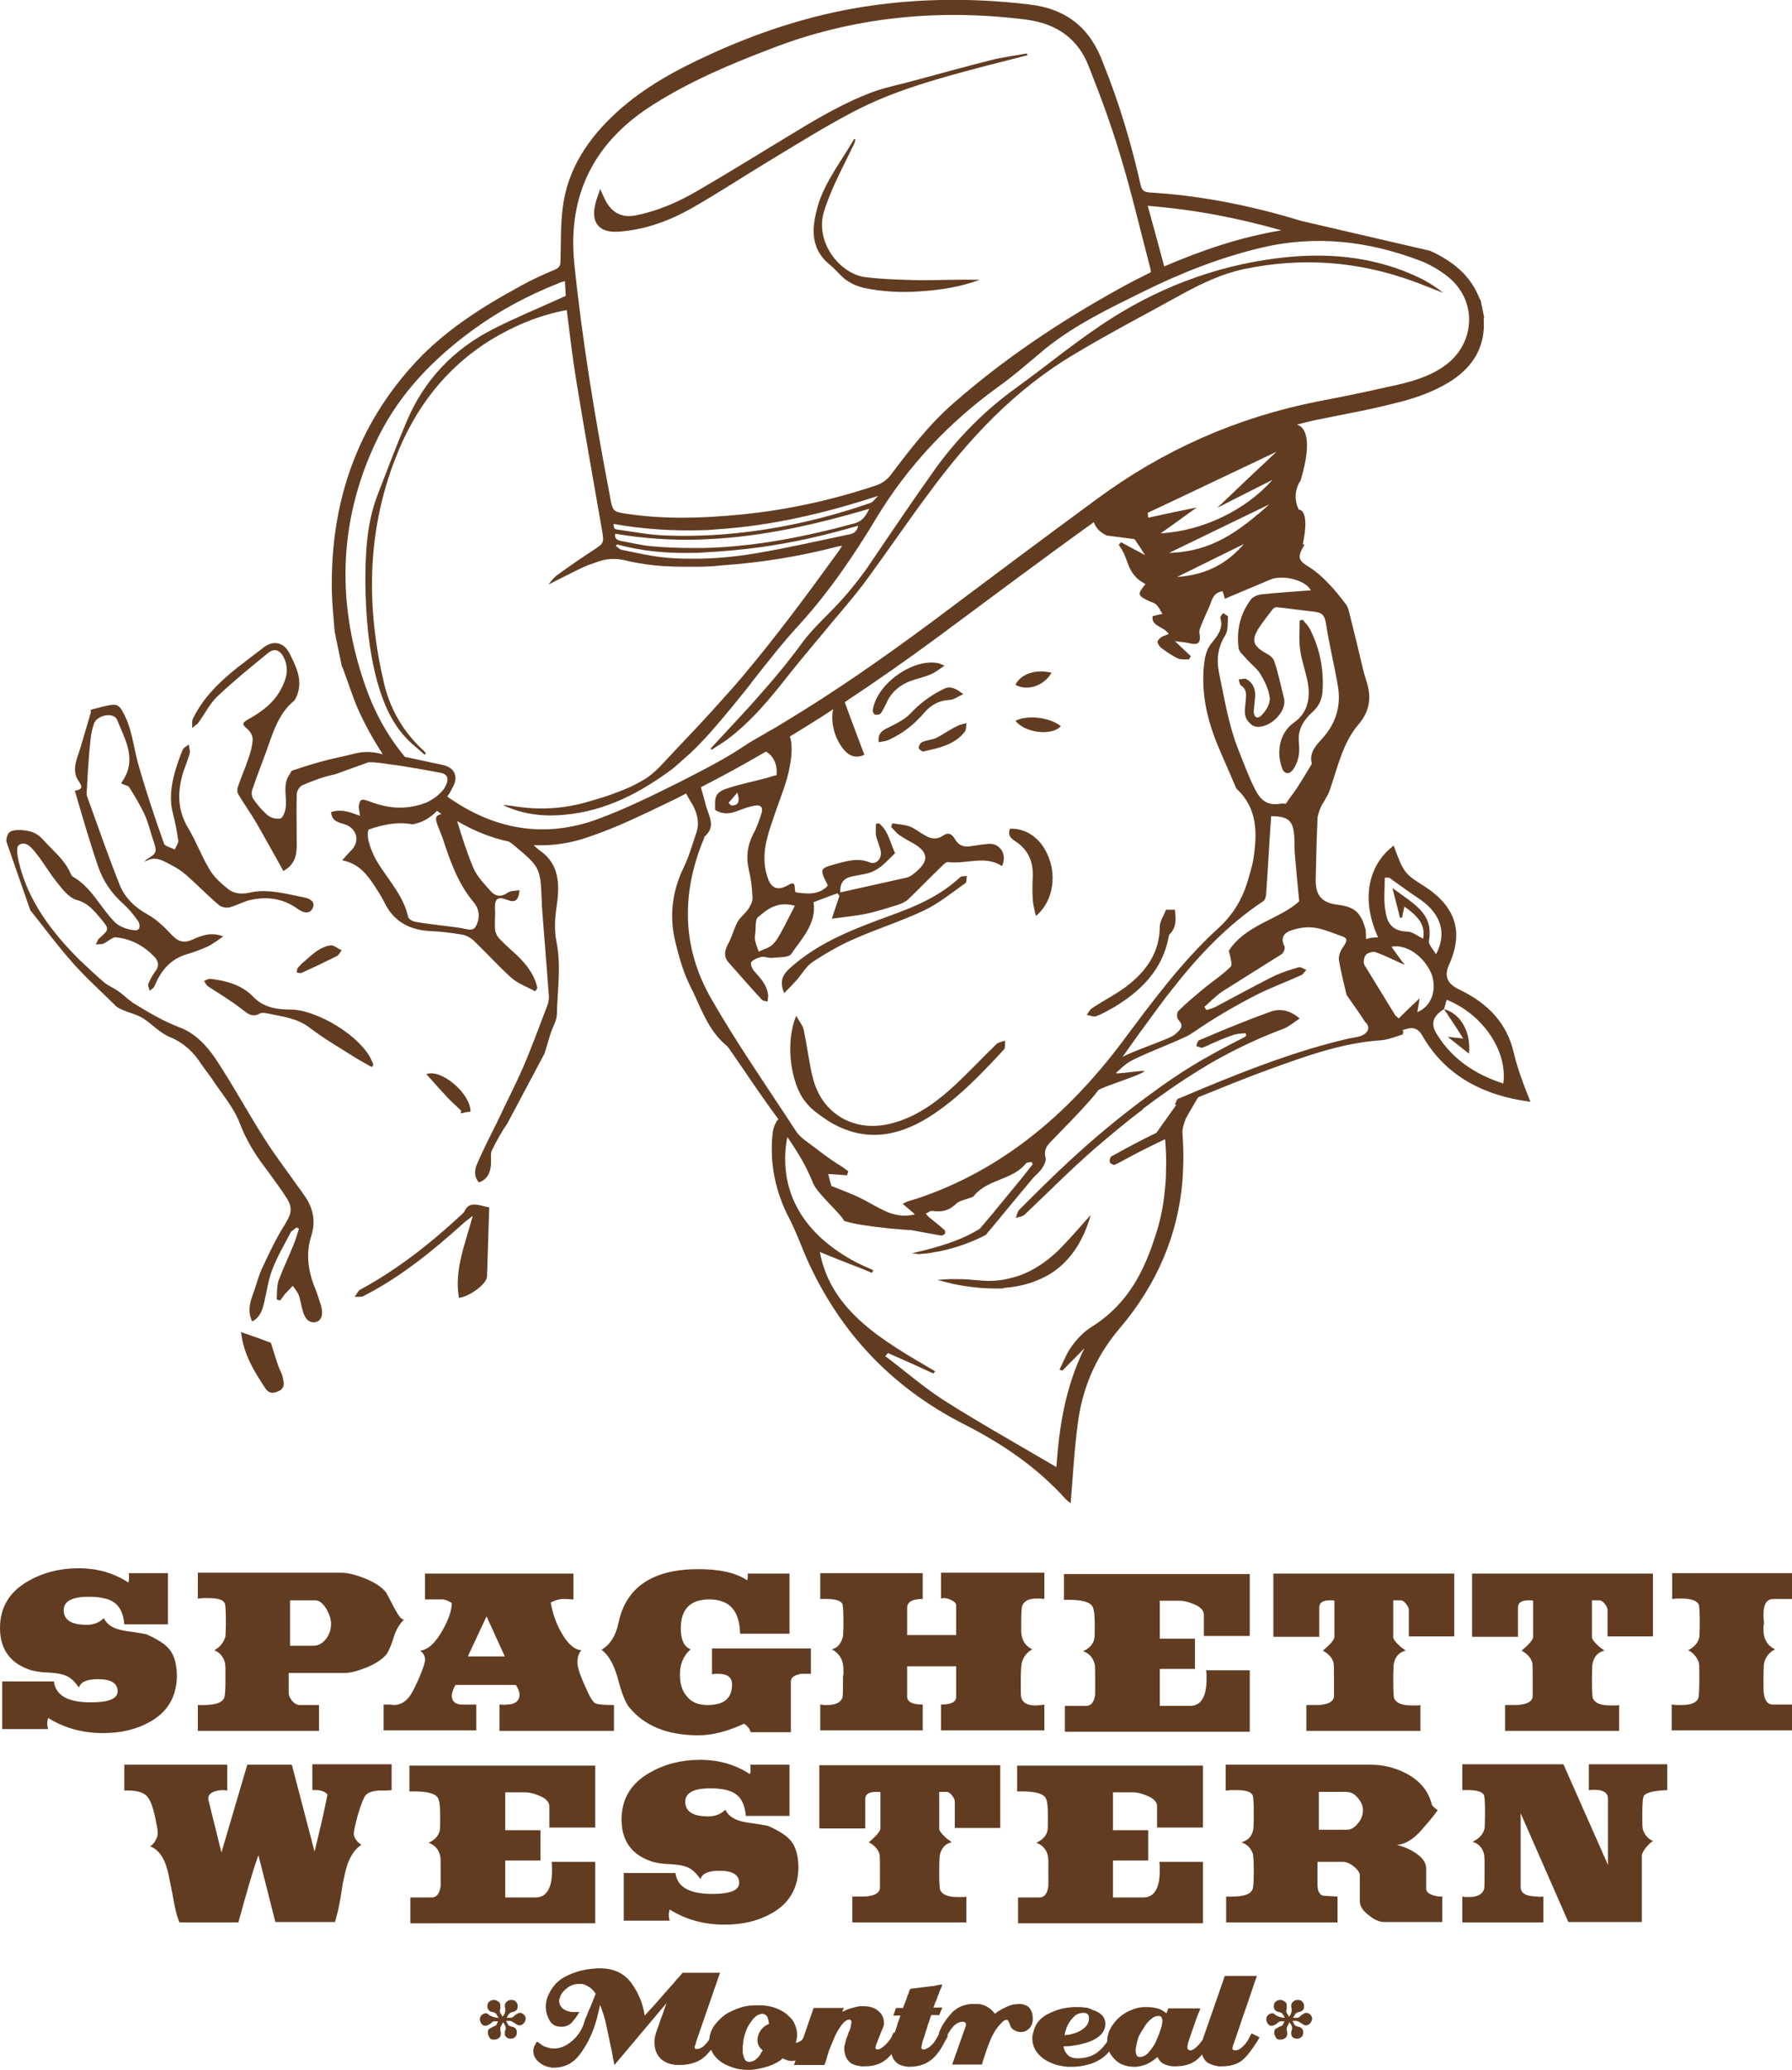
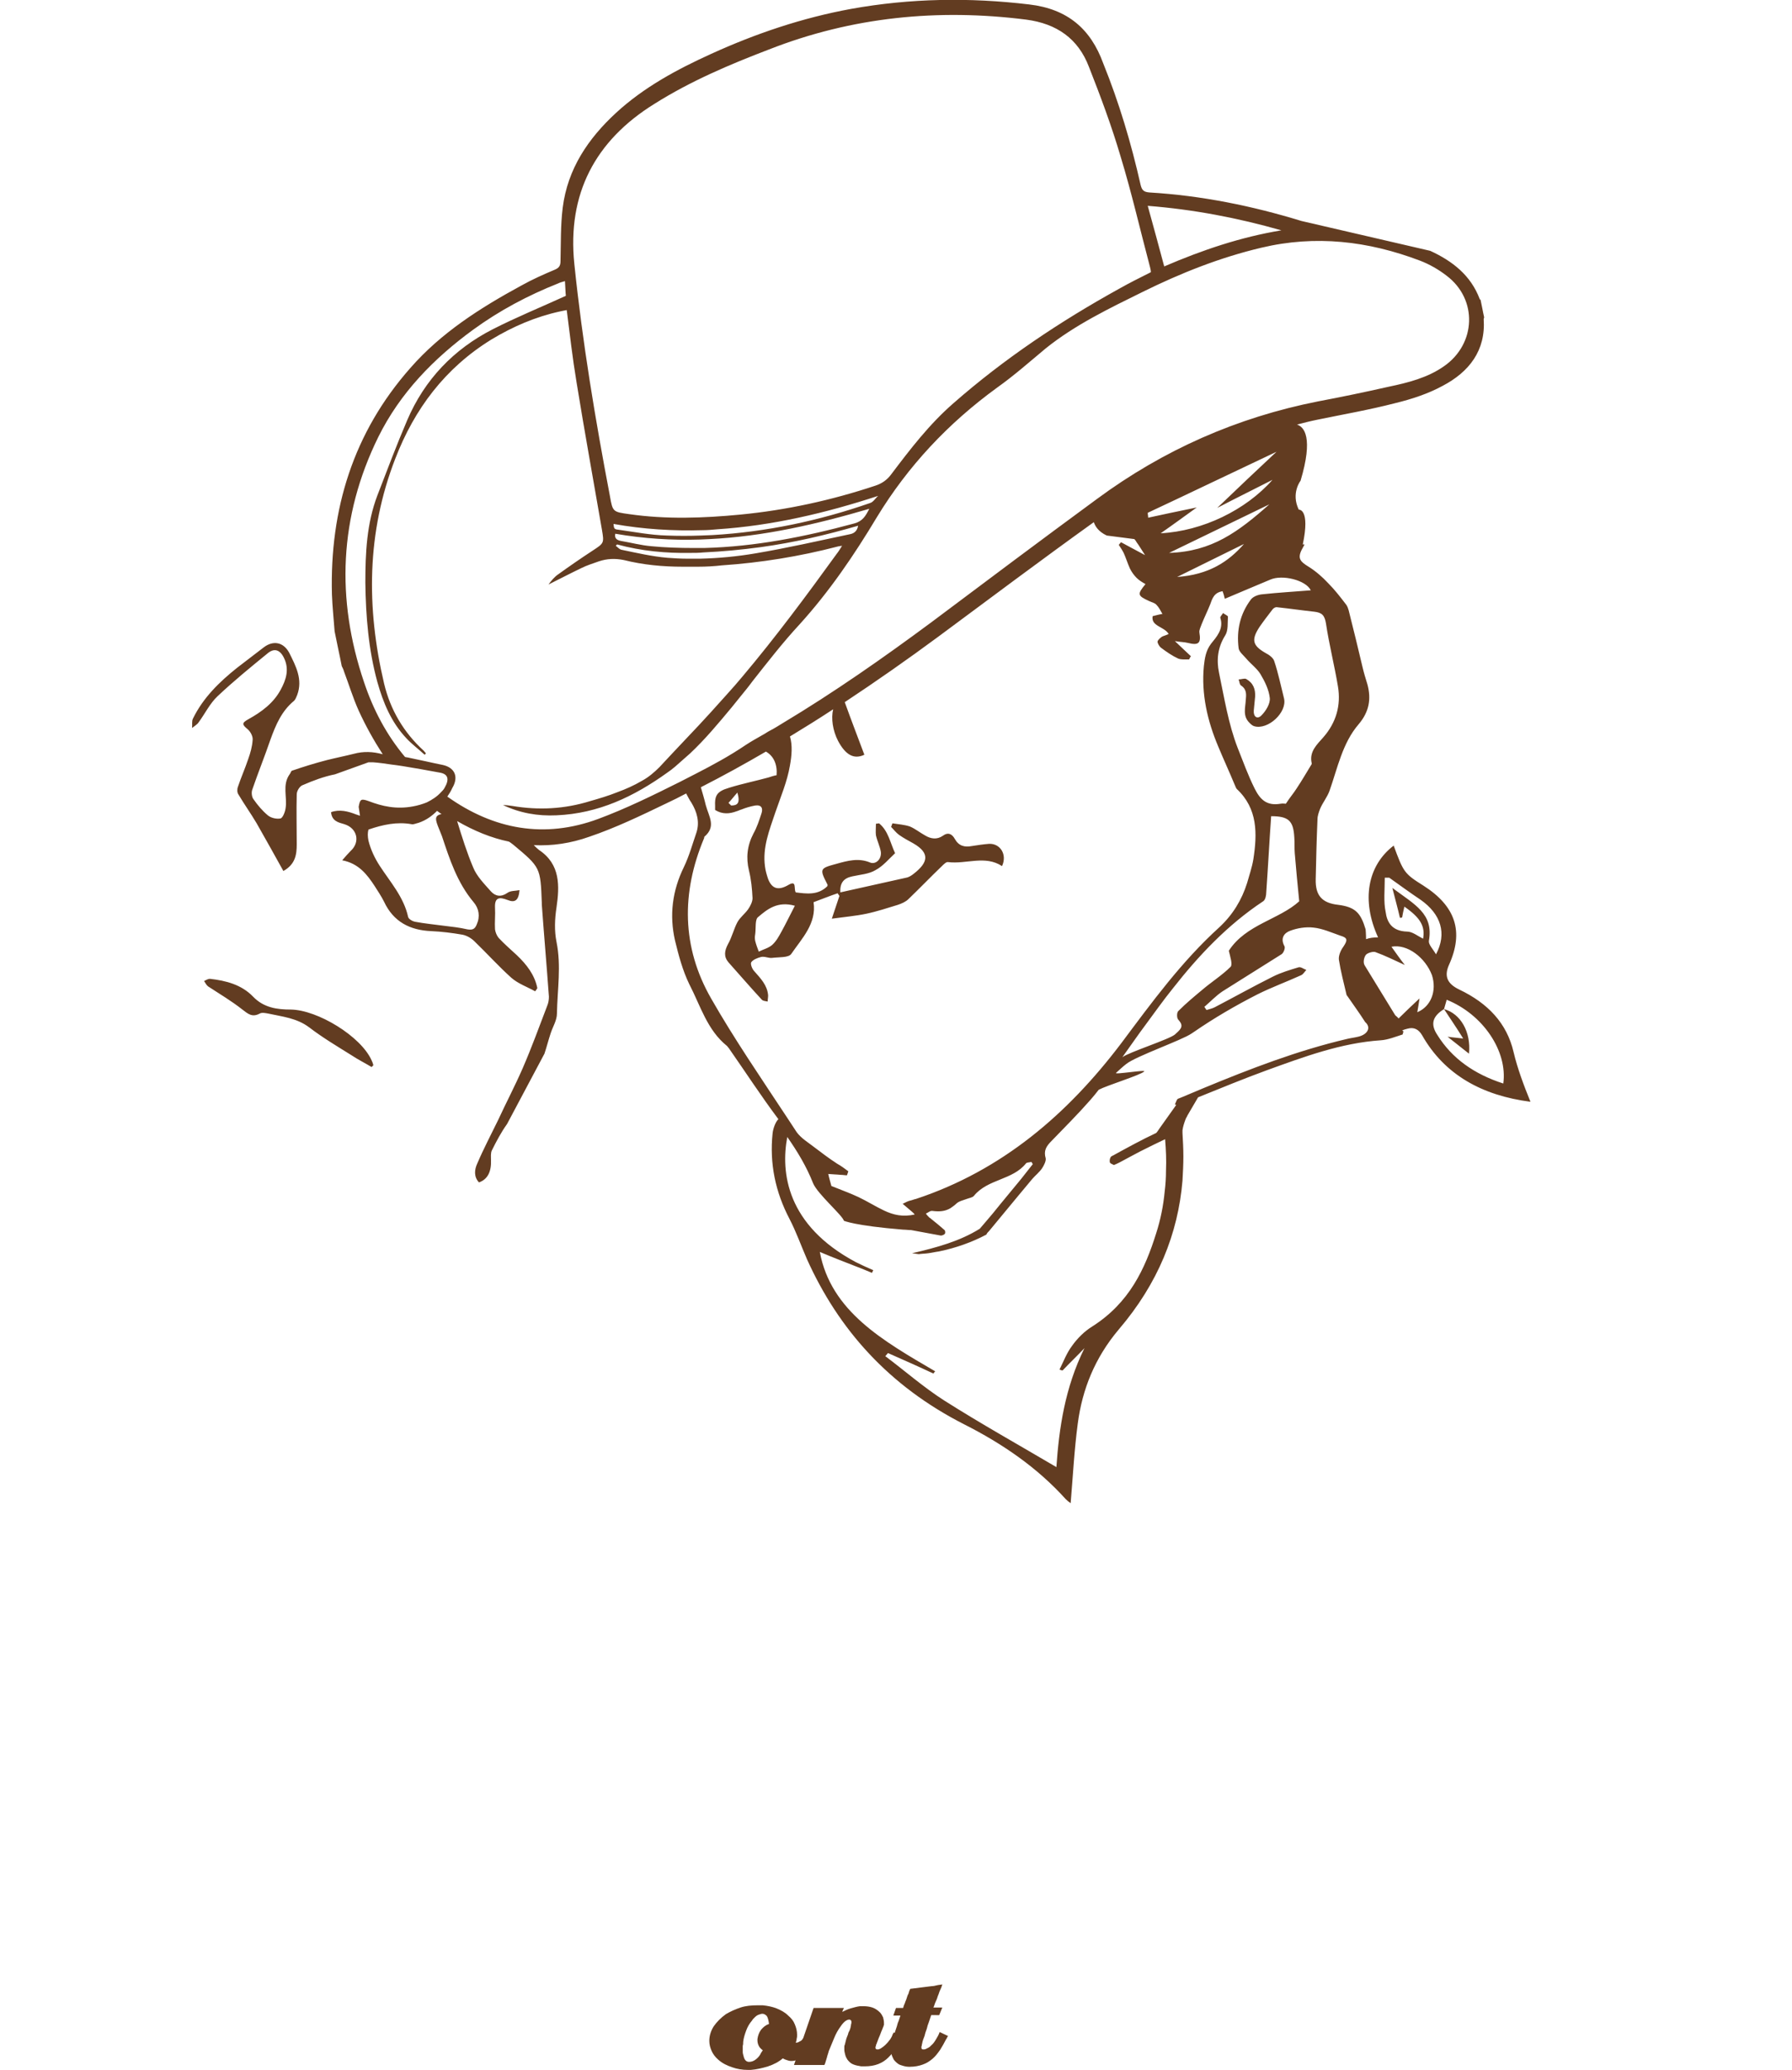
<svg xmlns="http://www.w3.org/2000/svg" version="1.1" id="Layer_1" x="0" y="0" viewBox="0 0 402.2 464.6" style="enable-background:new 0 0 402.2 464.6" xml:space="preserve">
  <style>
    .st0{fill:#623c21}
  </style>
  <path class="st0" d="M339.7 236.1c-1.5-6.4-5.7-10.9-12.2-14-2.7-1.3-3.4-3-2.3-5.5 3.4-7.5 1.5-13.2-5.7-17.8-4.3-2.7-4.5-3-6.7-9-5.9 4.5-7.3 12.3-3.5 20.6-1 0-1.9.1-2.7.4 0-1.1-.1-2.2-.1-2.2-1.1-3.7-2.3-5-6.1-5.5-3.7-.4-5.2-2.1-5.1-5.8.1-4.5.2-8.9.4-13.4 0-.8.3-1.6.6-2.4.6-1.4 1.6-2.6 2.1-4 1.8-5.1 2.9-10.7 6.5-14.9 2.4-2.8 2.9-5.7 2-9-.4-1.3-.8-2.6-1.1-3.9-1-4.2-2-8.4-3.1-12.7-.1-.4-.3-.9-.5-1.2-1.3-1.7-2.6-3.4-4.1-4.9-1.3-1.4-2.8-2.7-4.4-3.7-1.8-1.1-2.5-1.8-1.6-3.7l.7-1.3h-.4c1.7-8.1-.9-7.8-.9-7.8-1.8-3.7.4-6.5.4-6.5 2.9-9.7.8-12.1-.8-12.6 1.5-.4 3.1-.8 4.6-1.1 5.8-1.2 11.6-2.2 17.4-3.7 3.7-.9 7.4-2.1 10.7-3.9 5.9-3.1 9.7-7.9 9.2-15 0-.1.1-.2.1-.4-.3-1.3-.5-2.6-.8-3.9-.1-.1-.2-.1-.2-.2-2-5.3-6.1-8.5-11.1-10.8l-28.9-6.7c-11.1-3.4-22.4-5.7-34.1-6.4-1.3-.1-1.7-.5-2-1.7-2.1-9.3-4.8-18.4-8.4-27.3C244.8 6.5 239.6 2 231 1c-13.4-1.6-26.7-1.4-40 1-10.9 2-21.3 5.5-31.4 10.1-7.7 3.5-15.1 7.5-21.3 13.2-6.3 5.8-10.9 12.6-12 21.3-.5 4-.4 8-.5 12 0 1-.3 1.5-1.2 1.9-2.6 1.1-5.1 2.2-7.6 3.6-9.2 5-18 10.6-24.9 18.5-12.8 14.5-18.1 31.7-17.6 50.8.1 2.8.4 5.5.6 8.3.5 2.6 1.1 5.2 1.6 7.8.2.4.4.8.5 1.2 1.1 2.9 2 5.9 3.3 8.8 1.6 3.5 3.4 6.7 5.4 9.8-2.2-.6-4.3-.7-6.5-.1-2 .5-4 .9-6 1.4-2.7.7-5.3 1.5-7.9 2.4-.2.1-.3.6-.5.8-1.7 2.4-.5 5.1-.9 7.6-.1.8-.6 2.1-1.1 2.3-.9.2-2.2-.1-2.9-.7-1.2-1-2.3-2.3-3.2-3.6-.4-.5-.5-1.5-.3-2.1 1.3-3.8 2.8-7.5 4.1-11.3 1.2-3.3 2.5-6.4 5.3-8.7.3-.3.5-.8.7-1.3 1.3-3.5-.3-6.5-1.8-9.5-1.3-2.4-3.6-2.8-5.7-1.2-2 1.5-4 3.1-6 4.6-4 3.2-7.6 6.7-9.9 11.4-.3.6-.1 1.4-.2 2.1.5-.4 1.2-.8 1.5-1.3 1.4-1.9 2.5-4.2 4.2-5.8 3.6-3.4 7.4-6.5 11.2-9.6 1.5-1.3 2.8-.9 3.7.9 1.3 2.6.5 5-.7 7.2-1.6 3-4.3 5-7.2 6.6-1.6.9-1.5 1.2-.2 2.3.6.5 1.2 1.6 1.1 2.4-.1 1.5-.5 2.9-1 4.3-.7 2.1-1.6 4.1-2.3 6.2-.2.5-.2 1.3.1 1.7 1.3 2.2 2.8 4.3 4.1 6.5 2 3.5 4 7.1 6 10.7 2.7-1.5 3-3.7 3-6 0-3.7-.1-7.5 0-11.2 0-.8.7-1.9 1.4-2.1 2.3-1 4.7-1.9 7.2-2.4l7.5-2.7h1c1.4.1 2.7.3 4.1.5 1.7.2 3.5.5 5.2.8 1.9.3 3.8.7 5.6 1 2 .3 2.3 1.5 1.2 3.4-.2.4-.5.7-.8 1-.9 1-2 1.7-3.2 2.3-1 .4-2 .7-3.1.9-3.7.7-6.9 0-10-1.2-1.7-.6-1.9-.4-2.2 1.3l.3 2-.9-.3c-1.8-.7-3.7-1.2-5.6-.5.2 2 1.6 2.3 3 2.7 2.9.9 3.6 4 1.4 6-.6.6-1.2 1.3-1.9 2.1 3.7.7 5.6 3.2 7.3 5.8.7 1.1 1.5 2.3 2.1 3.5 2.1 4.5 5.8 6.4 10.6 6.6 2.3.1 4.7.4 7 .8 1 .2 2 .8 2.7 1.5 2.8 2.7 5.4 5.6 8.3 8.2 1.5 1.3 3.5 2 5.3 3 .2-.2.3-.4.5-.7-.6-3-2.4-5.3-4.6-7.4-1.4-1.3-2.8-2.5-4.1-3.9-.4-.5-.7-1.2-.8-1.9-.1-1.6.1-3.2 0-4.9-.1-2.3 1-2.4 2.8-1.7 1.7.7 2.5.1 2.7-2.2-1 .2-2 .1-2.7.6-1.4 1-2.7.8-3.7-.3-1.5-1.7-3.2-3.4-4-5.4-1.4-3.3-2.5-6.8-3.6-10.4 3.8 2.2 7.7 3.8 11.6 4.6.4.2.7.5 1 .7 6.1 5.1 6.1 5.1 6.4 13v.4c.5 6.9 1.1 13.8 1.6 20.7 0 .7-.1 1.4-.4 2.1-1.8 4.7-3.5 9.4-5.5 14-1.7 3.9-3.7 7.7-5.5 11.6-1.6 3.3-3.3 6.5-4.7 9.8-.6 1.3-.8 2.9.4 4.2 2-.7 2.8-2.5 2.7-5 0-.7-.1-1.6.2-2.2 1-2 2.1-4.1 3.4-5.9l8.4-15.8c.5-1.5.9-3.1 1.4-4.6.5-1.5 1.4-2.9 1.4-4.4.1-5.4 1-10.7-.1-16.1-.5-2.5-.4-5.1 0-7.7.7-4.8.9-9.7-3.9-12.9-.4-.3-.8-.7-1.2-1.1 4.1.2 8.3-.4 12.5-1.9 5.9-2 11.7-4.8 17.3-7.5 1.5-.7 2.9-1.4 4.4-2.2.4.7.7 1.4 1.2 2.1 1.2 2 1.9 4.3 1.1 6.7-.9 2.6-1.6 5.2-2.8 7.7-2.6 5.3-3.3 10.8-2 16.5.8 3.3 1.7 6.7 3.2 9.8 2.5 4.8 4 10.3 8.5 13.9.1.1.2.3.4.5 3.7 5.3 7.2 10.7 11.1 15.9-.7.7-1.2 2.2-1.3 3.2-.7 6.7.6 13.1 3.8 19.2 1.5 2.9 2.6 6 3.9 9 7.1 15.8 18.4 28.5 35.3 37.1 8.7 4.4 16.5 9.8 22.8 16.8.4.4.8.7 1.1.9.5-5.9.8-11.9 1.6-17.9 1-7.6 3.8-14.7 9.2-21.1 8.8-10.3 13.3-21.5 14.3-33.4.1-1.8.2-3.6.2-5.4 0-1.8-.1-3.5-.2-5.3v-.6c.1-.8.4-1.7.7-2.5.1-.3.3-.5.4-.8.8-1.4 1.6-2.7 2.4-4.1 5.2-2.1 10.3-4.2 15.5-6.1 8.3-3 16.6-6.1 25.5-6.7 1.6-.1 3.3-.8 4.9-1.3.1-.2.1-.5.2-.7-.1-.1-.2-.1-.3-.2.4-.2.8-.3 1.2-.4 1.4-.4 2.5.1 3.3 1.5 5 8.8 13.4 13.5 24.3 14.9-1.5-3.7-2.9-7.4-3.8-11.2zM310.8 197h1c2.4 1.7 4.7 3.4 7.1 5 4.5 3.2 5.9 7.5 3.4 12.2-.7-1.2-1.7-2.2-1.6-3 1.1-6.1-3.1-8.1-8.2-11.9.6 2.4 1.2 4.5 1.7 6.7.2 0 .4 0 .5-.1.1-.7.3-1.5.5-2.4 3.6 2.5 4.7 4.4 4.2 7.2-1.2-.6-2.4-1.6-3.6-1.6-3.4-.1-4.5-2.1-4.8-4.4-.5-2.3-.2-5-.2-7.7zM287.6 51.7c-9.1 1.5-17.7 4.4-26.3 8.1-1.2-4.5-2.4-8.9-3.7-13.6 10.2.8 20.2 2.7 30 5.5zM146.9 23.3c8.1-5.1 16.8-8.8 25.7-12.2 18.6-7.3 37.9-9.2 57.7-6.7 6.9.9 11.7 4.3 14.1 10.6 2.6 6.6 5.1 13.3 7.1 20.1 2.5 8.2 4.4 16.5 6.6 24.8.1.4.2.8.2 1.2-2.4 1.2-4.8 2.4-7.1 3.7-13.2 7.3-25.8 15.7-37.2 25.7-5.4 4.7-9.7 10.3-14 16-.9 1.2-2 2-3.5 2.5-9.9 3.3-20 5.5-30.3 6.5-8.3.8-16.7 1.1-25-.1-3.6-.5-3.7-.5-4.3-4-3.3-17.3-6.2-34.7-8-52.2-1.6-15.6 4.6-27.6 18-35.9zm44.8 94.2c-11.1 3-22.2 5.2-33.6 5.5h-2.5c-3.1 0-6.3-.1-9.4-.4-2.3-.2-4.6-.8-6.9-1.2-1-.2-1.4-.7-1.2-1.6 6.4 1.1 12.7 1.5 19 1.3.7 0 1.5-.1 2.2-.1 12.1-.6 23.9-3.3 35.8-6.8-.8 1.6-1.5 2.8-3.4 3.3zm.9.5c-.2 1.1-.8 1.7-1.8 1.9-7.1 1.5-14.1 3.1-21.2 4.3-4.1.7-8.3 1.1-12.4 1.2h-3.1c-1.4 0-2.9-.1-4.3-.2-3.5-.3-6.9-1.1-10.3-1.8-.5-.1-.9-.6-1.3-.9l.3-.3c5.5 1.5 11 2 16.5 1.9.9 0 1.9 0 2.8-.1 4.3-.2 8.6-.6 13-1.2 7.3-1 14.6-2.7 21.8-4.8zm-32.7 2.1c-.8 0-1.7.1-2.5.1-2.6.1-5.2.1-7.8 0-3.6-.1-7.2-.8-10.8-1.3-1-.1-1-.3-1.1-1.3 6.7 1.2 13.4 1.6 20 1.4 1.1 0 2.2-.1 3.3-.2 12.2-.8 24.2-3.6 36.1-7.5-.6.5-1.1 1.4-1.8 1.6-11.5 4-23.3 6.5-35.4 7.2zm-53.6 82.4c1.2 1.4 1.5 3.2.7 5-.4 1-.9 1.3-2.1 1.1-1.7-.4-3.5-.6-5.2-.8-2.2-.3-4.4-.5-6.5-.9-.6-.1-1.5-.6-1.6-1.1-1-4.5-4-7.8-6.4-11.5-1.1-1.7-2-3.6-2.5-5.6-.2-1-.2-1.8 0-2.5 3.2-1.1 6.4-1.8 9.7-1.2.4.1 1-.2 1.5-.3 1.8-.6 3.1-1.6 4.2-2.7.3.2.6.5 1 .7-1.6.4-1.5 1.1-.5 3.5l.6 1.5c1.7 5.1 3.4 10.4 7.1 14.8zm50-28.9-3.7 1.9c-6 3-12.1 6-18.3 8.3-12.1 4.5-23.5 2.4-33.9-5 .4-.6.8-1.2 1.1-1.9 1.5-2.5.6-4.6-2.1-5.2-2.5-.5-5-1.1-7.5-1.6-.3-.1-.7-.1-1-.2-4.1-4.9-7.1-10.5-9.2-16.8-6.3-18.6-5.6-37.1 3.2-55 4.9-9.9 12.4-17.6 21.3-24.1 5.9-4.3 12.3-7.7 19.1-10.4.4-.2.8-.3 1.5-.5.1 1.3.1 2.5.2 3.3-5.7 2.6-11.1 4.8-16.4 7.5-8.8 4.5-15.3 11.3-19.2 20.4-2.4 5.6-4.5 11.2-6.7 16.9-2.4 6.3-2.7 12.9-2.7 19.6.1 7.5.7 15 2.7 22.3 1.3 4.6 3.1 9 6.5 12.6 1.2 1.3 2.8 2.5 4.1 3.7l.3-.3c-.2-.2-.3-.4-.5-.6-4.5-4.1-7.5-9.2-8.9-15.1-4-17-3.9-33.9 2.5-50.4 4.3-11.2 11.2-20.4 21.6-26.8 4.8-2.9 9.9-5.1 15.4-6.3.5-.1.9-.2 1.5-.3.7 5.5 1.3 10.8 2.2 16.2 1.8 11.1 3.8 22.1 5.7 33.1.5 3 .5 3-2.1 4.7-2.6 1.7-5.2 3.5-7.7 5.3-.9.6-1.6 1.5-2.2 2.3 2.4-1.2 4.9-2.5 7.4-3.7 1.2-.6 2.5-1 3.9-1.5 1.8-.6 3.6-.7 5.6-.3 4.4 1.1 8.8 1.5 13.2 1.5h3.5c1.8 0 3.6-.1 5.3-.3 8.8-.6 17.4-2 25.9-4.2.3-.1.6-.1 1.1-.2-.5.8-.8 1.3-1.2 1.8-6.8 9.4-13.7 18.7-21.2 27.6-1.1 1.3-2.2 2.6-3.4 3.9-1.2 1.3-2.4 2.7-3.6 4-1.8 2-3.7 4-5.5 5.9-1.1 1.2-2.2 2.3-3.3 3.5-.9 1-1.9 2-2.8 3-1.2 1.2-2.5 2.3-4 3.1-1.7 1-3.5 1.8-5.4 2.5-2 .8-4 1.4-6.1 2-5.8 1.8-11.6 2.1-17.5 1.1-.7-.1-1.4-.2-2.1-.2 3.8 1.8 7.8 2.5 12 2.3 9.4-.4 17.4-4.2 24.9-9.6.6-.4 1.1-.8 1.7-1.3l3.4-3c3.4-3.2 6.3-6.7 9.3-10.3.7-.9 1.4-1.7 2.1-2.6.9-1.1 1.8-2.2 2.6-3.3 3.4-4.3 6.8-8.7 10.6-12.8 6.7-7.4 12.2-15.5 17.3-24 7-11.5 16-21.1 27-29.1 3.8-2.7 7.3-5.8 10.9-8.8 6.6-5.3 14.3-9 21.8-12.7 8.5-4.2 17.3-7.7 26.6-9.9 12.2-2.9 24-1.5 35.6 2.9 2.1.8 4.2 2 6 3.4 7 5.3 6.6 15.3-.6 20.3-3.7 2.6-8.1 3.7-12.4 4.6-5.3 1.2-10.6 2.3-15.9 3.3-18.2 3.6-34.7 10.9-49.6 21.9-12.4 9.1-24.8 18.4-37.2 27.7-10.8 8-21.8 15.7-33.3 22.6-1 .6-1.9 1.2-2.9 1.7-.6.3-1.1.7-1.7 1-1.2.7-2.5 1.4-3.7 2.2-3.7 2.5-7.4 4.5-11.1 6.4zm129.3-65.9c-6 6.8-15.7 11.5-25.1 12 2.6-1.8 4.9-3.5 8.1-5.8-4.4.9-7.7 1.6-10.9 2.3 0-.4-.1-.7-.1-1.1 9.2-4.3 18.3-8.7 28.9-13.7-4.7 4.4-8.4 7.9-13.3 12.6 5-2.6 8.7-4.4 12.4-6.3zm-23.2 16.4c7.8-3.8 14.5-7 22.5-10.9-7 6.2-12.9 10.6-22.5 10.9zm16.8-2c-3.5 4-7.9 6.9-15 7.4 5.7-2.8 10.3-5.1 15-7.4zm-119.6 102c-6.6-11.5-6.7-23.7-1.6-35.9.1-.1 0-.3.1-.4 2.7-2.3 1-4.5.3-7.1-.3-1.3-.7-2.6-1.1-4 4.9-2.5 9.8-5.2 14.6-8 1.8 1 2.6 3 2.4 5.3-.6.1-1.2.3-1.8.5-2.9.8-5.9 1.4-8.8 2.3-.5.2-1 .3-1.4.5-1.5.7-1.9 1.6-1.8 3.6v.9c1.6 1 3.2.9 4.8.3.4-.1.7-.3 1.1-.4 1-.4 2-.7 3.1-.9 1.4-.2 1.8.6 1.4 1.8-.5 1.5-1 3.1-1.8 4.5-1.4 2.7-1.7 5.4-1 8.3.5 2 .7 4.1.8 6.2 0 .8-.5 1.8-1 2.5-.7 1-1.8 1.8-2.4 2.9-.8 1.5-1.2 3.3-2.1 4.9-.8 1.5-1 2.8.1 4.1 2.5 2.8 5 5.7 7.5 8.4.3.3.9.3 1.3.4 0-.5.1-.9.1-1.4-.2-2.3-1.7-3.8-3.1-5.4-.5-.5-.9-1.6-.7-2 .4-.6 1.4-1 2.2-1.2.8-.2 1.7.3 2.5.2 1.5-.2 3.7 0 4.3-.9 2.4-3.5 5.7-6.8 5-11.6 1.9-.7 3.6-1.4 5.4-2 .1.2.3.4.4.6l-1.7 5.1c2.9-.4 5.3-.6 7.7-1.1 2.4-.5 4.8-1.3 7.1-2 .9-.3 1.8-.7 2.4-1.3 2.5-2.4 5-5 7.5-7.4.4-.4 1-1 1.4-.9 4.1.5 8.3-1.6 12.1.9 1.2-2.6-.4-5.1-2.9-5-1.3.1-2.6.3-3.9.5-1.6.3-2.9 0-3.8-1.6-.6-1.1-1.5-1.6-2.7-.7-1.3.9-2.7.7-4-.1-1.1-.6-2.2-1.5-3.4-2-1.2-.4-2.6-.5-3.9-.7-.1.3-.2.5-.3.8.6.6 1.1 1.3 1.8 1.8 1 .7 2.1 1.3 3.2 1.9 3.8 2.2 3.3 4.3.1 6.8-.5.4-1.1.8-1.7.9-4.9 1.1-9.8 2.2-14.8 3.3-.1-2.2.8-3.2 2.7-3.6 1.8-.4 3.7-.5 5.2-1.4 1.7-.9 3-2.5 4.4-3.8-1.1-2.3-1.5-5-3.6-6.7-.2 0-.5.1-.7.1 0 .9-.1 1.8 0 2.6.3 1.3.9 2.5 1.1 3.7.2 1.6-1.1 2.9-2.4 2.4-2.6-1.1-5.1-.4-7.6.3-3.7 1-3.8 1.1-2 4.6.1.1 0 .2 0 .4-2.1 2.1-4.7 1.7-7.1 1.4-.5-.8.3-2.8-1.6-1.7-2.2 1.3-3.7 1-4.6-1.3-.3-.9-.6-1.9-.7-2.8-.6-4.3 1-8.2 2.3-12.1 1.2-3.5 2.7-7 3.3-10.6.4-2.2.6-4.5 0-6.5 3.3-2 6.5-4 9.7-6.1-.5 2-.1 4.8 1.1 7.1 1.7 3.2 3.6 4.2 5.9 3.1-1.5-4-3-7.9-4.4-11.8 7.1-4.7 14.1-9.6 21-14.7 11.6-8.6 23.2-17.3 34.9-25.7.3.9 1 2.1 2.9 3l6.2.8c.2.2.4.5.5.7.6.8 1.1 1.7 1.9 2.9-2.1-1.1-3.7-2-5.4-2.9-.2.2-.3.4-.5.6.4.6.8 1.2 1.1 1.8.5 1.1.9 2.4 1.4 3.5.4.8.9 1.5 1.5 2.1.6.6 1.3 1 2 1.4-1.9 2.3-1.8 2.6.8 3.8.6.3 1.3.4 1.7.9.5.5.9 1.3 1.3 2-.7.1-1.4.3-2.2.5-.4 2.3 2.6 2.3 3.6 4-.6.3-1.1.4-1.5.6-.4.3-.9.7-1 1.1 0 .4.4 1.1.8 1.4 1.2.9 2.5 1.8 3.8 2.4.7.3 1.7.2 2.5.2.1-.2.2-.5.4-.7-1.1-1-2.1-2-3.6-3.4 1.2.2 2.1.2 2.9.4 2.4.6 3 .1 2.6-2.3-.1-.6.3-1.3.5-1.9.6-1.5 1.3-2.9 1.9-4.4.5-1.4.9-2.7 2.8-3 .2.5.3.9.5 1.7 3.5-1.5 6.9-2.9 10.2-4.3 2.7-1.2 8 .1 9.1 2.4-3.7.3-7.3.5-11 .9-.9.1-1.9.5-2.4 1.1-2.5 3.3-3.3 7-2.8 11 .1.8 1.1 1.6 1.7 2.3 1 1.2 2.4 2.2 3.2 3.5 1 1.7 1.9 3.5 2.1 5.4.1 1.3-.9 2.9-1.9 3.9-.9.9-1.8.3-1.7-1.1.1-1 .2-2.1.3-3.1.1-1.7-.4-3.1-2-4-.4-.2-1.1.1-1.7.1.2.5.2 1.2.6 1.4 1.3.9 1.1 2.1 1 3.3-.1 1.7-.7 3.5.8 5 .3.3.7.7 1.1.8 3.1.9 7.4-3.1 6.7-6.2-.7-2.8-1.3-5.7-2.2-8.4-.2-.7-1.1-1.4-1.9-1.8-3-1.7-3.3-3-1.4-5.9.9-1.3 1.9-2.6 2.9-3.9.2-.3.7-.6 1.1-.5 2.8.3 5.5.7 8.3 1 1.7.2 2.3.8 2.6 2.6.7 4.7 1.9 9.4 2.7 14.2.7 4.2-.4 8.1-3.3 11.4-1.4 1.6-3.2 3.2-2.6 5.8v.2c-1.1 1.8-2.2 3.7-3.4 5.5-.7 1.1-1.5 2-2.4 3.4-.1 0-.7-.1-1.2 0-3 .5-4.5-.8-5.8-3.4-1.5-3-2.6-6.1-3.8-9.1-2.1-5.4-3-11.2-4.2-16.9-.6-2.9-.3-5.7 1.4-8.4.7-1.1.5-2.8.6-4.2 0-.2-.7-.5-1.1-.8-.2.4-.7.8-.6 1.1.8 2.5-.9 4.3-2.1 5.8-1.2 1.6-1.4 3.3-1.6 5-.6 6.3.8 12.3 3.2 18 1.2 2.9 2.5 5.7 3.7 8.6.2.4.3.8.5 1 4.7 4.4 4.6 10 3.7 15.8-.3 1.8-.9 3.5-1.4 5.3-1.2 3.8-3.2 7.1-6.2 9.9-8.5 7.7-15.2 16.9-22 26-12.1 16-26.8 28.6-46.1 35-.5.1-.9.3-1.4.4-.4.1-.8.3-1.6.7.7.6 1.3 1.1 2 1.7.2.2.5.4.7.7-2.7.6-4.8.1-6.9-.9-1.9-.9-3.8-2.1-5.7-3-1.9-.9-3.9-1.6-6.1-2.5-.2-.8-.5-1.7-.7-2.7 1 .1 1.9.1 2.8.2.5 0 .9.1 1.4.1l.3-.9c-.8-.6-1.6-1.2-2.5-1.7-.9-.6-1.8-1.2-2.6-1.8l-2.4-1.8c-1.4-1.1-3.1-2.1-4.1-3.5-.7-1.1-1.4-2.1-2.1-3.2-6-9.1-11.9-17.7-17.1-26.8zm4.5-43.3-.6-.6c.6-.6 1.1-1.3 2-2.3.7 2.4 0 2.9-1.4 2.9zm14.3 22.5c-1.1 2.1-2 4-3 5.8-.6 1.1-1.2 2.2-2.1 3-.8.7-2 1-3 1.5-.3-.8-.6-1.6-.8-2.4-.1-.5-.1-1 0-1.5.2-1.4-.1-3.4.7-3.9 2-1.7 4.3-3.6 8.2-2.5zm97.8 13.7c-1.9 1.9-4.3 3.4-6.4 5.2-1.8 1.5-3.6 3-5.2 4.6l-.1.1c-.4.3-.4 1.5-.1 1.9.2.2.3.4.4.5.9 1.2 0 1.9-1.1 2.9-1.3 1.1-10.4 4-11.8 5.1 1.8-2.5 3.5-5 5.3-7.4 2-2.7 3.9-5.4 6-8 5.8-7.4 12.3-14.3 20.3-19.6.5-.3.7-1.3.7-2 .4-5.7.7-11.4 1.1-17.1 3.9 0 5 1 5.2 4.8.1 1.2 0 2.3.1 3.5.3 3.5.6 6.9 1 10.8-4.5 4.1-12 5.2-15.8 11.1.3 1.3.9 3.1.4 3.6zm28.6 15.7c-.8.2-1.7.3-2.5.5-11.1 2.6-21.7 6.7-32.1 11-1.7.7-3.3 1.4-5 2.1-.2.1-.3.1-.5.2s-.4.1-.5.3c-.2.3-.3.7-.5 1.1.1 0 .2.1.3.1-1.2 1.7-2.4 3.4-3.7 5.2-.3.4-.5.8-.8 1.1-3.2 1.5-6.3 3.2-9.4 4.9-.3.2-.7.3-.8.5-.2.3-.3.8-.2 1.2.1.3.6.4.9.6.5-.2.9-.4 1.3-.6 2.1-1.1 4.2-2.3 6.3-3.3l1.2-.6c.9-.4 1.8-.9 2.7-1.3.2 2.4.3 4.7.2 7 0 1.6-.1 3.2-.3 4.8-.3 3.1-.9 6.2-1.9 9.3-2.5 8-6 15.6-14.3 20.9-1.8 1.1-3.4 2.7-4.6 4.4-1.2 1.6-1.9 3.5-2.8 5.3.2.1.5.2.7.2 1.6-1.7 3.3-3.3 4.9-5-4.4 8.9-5.7 18-6.3 26.7-8.3-4.9-16.9-9.7-25.1-14.9-4.7-3-8.9-6.7-13.3-10 .2-.2.4-.5.6-.7 3.4 1.5 6.8 3 10.2 4.6.1-.2.3-.4.4-.5-11.6-6.8-23.4-13.4-25.9-26.8 2.8 1.2 5.7 2.3 8.5 3.4 1.1.4 2.2.9 3.2 1.3l.3-.6c-1.4-.6-2.7-1.2-3.9-1.8-15.6-8.3-16.9-20.2-15.4-28.1 2.3 3.3 4.3 6.6 5.8 10.4 1 2.4 6.6 7.2 6.9 8.4 0 0 2.3 1.1 13.3 2 .6 0 1.2.1 1.8.1 2.1.4 4.3.8 6.5 1.2.3.1.8-.1 1-.3.2-.1.2-.7 0-.9-1-.9-2-1.7-3-2.5-.1-.1-.2-.2-.4-.3-.3-.3-.6-.6-.8-.9.5-.2 1-.7 1.5-.6 1.5.2 2.8.1 4-.6.4-.3.9-.6 1.3-1 .6-.6 1.6-.8 2.4-1.1.5-.2 1.3-.3 1.6-.7 3.1-3.8 8.7-3.5 11.7-7.3.2-.2.8-.2 1.2-.3.1.2.2.3.3.5-.9 1.1-1.7 2.2-2.6 3.3-1.6 1.9-3.1 3.8-4.7 5.7-1.1 1.4-2.2 2.7-3.4 4.1-.4.5-.8.9-1.2 1.4-4.5 2.8-9.6 4.2-15.2 5.5 1 .1 1.3.2 1.5.2.7-.1 1.4-.1 2.1-.2.8-.1 1.6-.3 2.4-.4 3.9-.8 7.5-2.1 10.7-3.8.1-.3.3-.5.6-.8 2.2-2.7 4.5-5.4 6.7-8.1l3-3.6c.7-.8 1.6-1.5 2.2-2.4.4-.6.9-1.6.8-2.2-.5-1.7.1-2.7 1.3-3.9 3-3.1 6-6.1 8.8-9.3.6-.7 1.2-1.4 1.8-2.2 1.9-1 9.4-3.3 10.2-4.1.6-.5-6.9.8-6.3.3.8-.7 1.5-1.4 2.3-2 2.1-1.7 12.4-5.3 14.6-6.8.2-.1.4-.3.6-.4 4.5-3.1 9.3-5.9 14.2-8.4 3.2-1.6 6.5-2.8 9.8-4.3.5-.2.8-.8 1.2-1.2-.6-.2-1.2-.7-1.7-.6-2 .6-4 1.2-5.8 2.1-4.4 2.2-8.7 4.6-13.1 6.9-.6.3-1.2.4-1.8.6-.2-.2-.3-.5-.5-.7 1.4-1.2 2.6-2.5 4.1-3.5 4.4-2.8 8.8-5.5 13.2-8.3.5-.3.9-1.4.7-1.8-1-1.8-.1-3 1.3-3.5 1.6-.6 3.5-.9 5.2-.7 2 .2 4 1.1 6 1.8 1.7.5 1.7 1 .7 2.5-.6.8-1.1 2-1 2.9.4 2.6 1.1 5.2 1.7 7.8 0 .2.2.3.3.5 1.3 1.9 2.7 3.8 3.9 5.7 1.4 1.2.6 2.8-1.6 3.3zm13.3-5.5c.2-1 .3-1.9.5-3.1-1.8 1.7-3.2 3-4.7 4.5-.4-.5-.7-.6-.8-.8l-6.8-11.1c-.4-.6-.2-1.7.2-2.3.3-.5 1.7-.9 2.2-.7 2.2.8 4.2 1.8 6.6 2.9-1.1-1.4-2-2.7-3-4.1 3.5-.7 7.6 2.4 9.1 6.4 1.1 3.5-.2 7-3.3 8.3zm19.3 16c-6.5-2.1-11.5-5.6-14.8-10.9-1.6-2.4-1.1-4.2 1.5-5.8 1.3 2 2.7 4 4.3 6.6-1.6-.2-2.1-.2-3.5-.4 1.9 1.5 3.3 2.6 4.8 3.8.5-4.9-1.9-9-5.6-10l.6-2.1c8.2 3.3 13.7 11.6 12.7 18.8zM83.8 239.1c-.1-.4-.2-.7-.4-1.1-2.4-5.4-12.1-11.3-18.1-11.4-3.1 0-6.1-.4-8.5-2.9-2.6-2.7-6.1-3.6-9.7-4-.4 0-.9.3-1.3.5.3.4.5.9.9 1.2 2.6 1.7 5.3 3.3 7.7 5.2 1.3 1 2.2 1.8 3.9.9.5-.3 1.3-.1 1.9 0 3.2.7 6.4 1 9.2 3.1 3 2.3 6.2 4.2 9.4 6.2 1.5 1 3.1 1.8 4.6 2.7l.4-.4z" />
-   <path class="st0" d="M105.6 249.5c.1-3.9-6.5-9.7-9.9-8.4 1.6 1.8 3.1 3.5 4.6 5.1 1 1.1 2.1 2 3.2 3.1 0 .2-.1.4-.1.6.8-.2 1.5-.3 2.2-.4zM66.8 217.3c-.2.3-.1.7-.2 1 .4 0 .8.2 1 .1 2.7-1.2 5.4-2.5 8-3.8.4-.2.6-.7 1.1-1.3-1.1-.5-1.8-1.2-2.5-1.1-1 .1-2.1.6-3 1.2-1.3.9-2.4 2-3.6 3-.2.3-.6.6-.8.9zM62.5 306.7c-.6-1.7-1.1-3.4-1.7-5.3-1.8-.7-4-1.5-6.7-2.4.6 5.2 3 8.8 5.3 12.4.8 1.3 1.7 1.5 3 .9 1.5-.6 1.4-1.8 1.1-2.9-.1-1-.7-1.8-1-2.7z" />
-   <path class="st0" d="M70.7 289.1c-1.6-3.9-2.1-7.9-.8-11.8 1.1-3.6.2-6.6-1.9-9.4-.3-.5-.7-1-1-1.4-2.6-3.7-5.3-7.2-7.7-11-3.5-5.5-6.6-11.2-10.1-16.6-2.2-3.5-4.9-6.8-8.9-8.3-3.7-1.4-7-3.4-10.3-5.4l-1.2-.9c-.8-.7-1.6-1.4-2.5-2-.9-.6-1.9-1-2.8-1.7-1.9-1.6-3.8-3.4-5.6-5.1-6.3-6.3-11.6-13.2-13.7-22.1-.3-1.2-.6-3.3 0-3.7 1.6-1.1 2.9.6 3.8 1.7 1.8 2.2 3.1 4.6 4.9 6.8 1.2 1.5 2.6 3.3 4.3 3.8 2.6.7 4 2.5 5.5 4.3 1.9 2.3 1.8 2.3-.4 4.3-.4.3-.5.9-.8 1.4.6-.1 1.2 0 1.7-.2 1-.4 2-1.5 2.8-1.4 3.4.3 6.3 1.9 8.7 4.4.9 1 1.1 2.1.1 3.3-.6.8-1.1 1.8-1.5 2.7-.2.4.2 1 .3 1.6.4-.4.9-.6 1.1-1.1 1.4-3.4 3.5-6 7.2-7.1 1.6-.5 3.1-1 4.6-1.7 1.3-.6 2.4-1.5 3.6-2.3-2.7-1.1-4.9-.2-6.9.7-2 .9-3.3.4-4.7-1.1-1.6-1.7-3.3-3.4-5.3-4.5-2.9-1.6-5.1-3.7-6.3-6.6-2.6-6.5-4.9-13.2-7.3-19.8-.2-.5-.2-1.1-.1-1.7.2-3.7.4-7.3.8-11 .1-1.3.4-2.6.8-3.8.8-2 4.5-2.6 5.2-.8 1.8 4.5 4.6 9 1 14-.1.1 0 .2 0 .3.6.3 1.4.4 1.7.8 1.2 1.9 2.4 3.9 3.4 6 .9 1.9 1.3 3.9 2 5.9.9 2.7.8 2.9-1.5 4.3-.2.1-.3.4-.5.6 2.3-1.6 4.2-.3 6.1.7 1.2.6 2.4 1.4 3.4 2.3 2.5 2.2 4.8 4.6 7.3 6.7.5.4 1.5.6 2.2.5 1.6-.4 3.1-1.3 4.8-1.7 3.7-.8 7.3-.4 10.6 2 1.1.8 2.7 1.4 3.4-.2.7-1.6-1-2.2-2.1-2.4-4.1-.8-8.1-2-12.3-1-1.9.4-3.6.1-4.9-1.1-1.5-1.2-3-2.6-3.9-4.2-1.8-3-3-6.3-4.8-9.3-2.4-4-2.4-8.1-1.1-12.4.5-1.5 1.1-2.9 1.5-4.4.1-.6-.2-1.2-.2-1.9-.5.4-1.2.7-1.4 1.2-.7 1.7-1.3 3.4-1.8 5.2-.8 3-1.2 6-.4 9 .5 2 .9 4 1.2 6.1.1.7-.5 1.4-.8 2.1-.8-.5-2.2-.7-2.4-1.4-2.1-5.9-4.1-11.9-5.8-17.9-1.1-4-1.4-8.2-3.6-11.9-.6-1.1-1.3-1.4-2.2-1.3-1.6.2-3.2.7-4.8 1.1-.1 0 0 .4 0 .6L18 168c-.8 2.5-2 5-.3 7.4 1 1.4.6 1.8-.9 2.1 1.7 5.8 3.3 11.4 5.2 16.9 1.1 3.3 3 6.1 5.7 8.5 1.2 1.1 2.2 2.3 3.2 3.7.6.8.7 2.3-.6 2.2-1.5-.1-3.4-.7-4.5-1.8-3.3-3.3-5.2-7.8-9.4-10.2-.2-.1-.4-.4-.5-.6-1.3-3.2-4-5.2-6.2-7.7-1.5-1.7-3.1-2.1-5.2-2.2-2.2 0-2.9.4-3.1 2.5 1.8 5.2 3.6 10.3 5.4 15.5 3.2 4 6.2 8.1 9.6 11.9 3 3.4 6.4 6.4 9.6 9.6.5.5 1.2.7 1.8 1 1.4.6 2.9.9 4.2 1.7 2.1 1.3 3.9 3.4 6.2 4.3 3.1 1.3 5.3 3.4 7 6.1.7 1 1.5 2 2.2 3 2.2 3.4 5 6.5 6.4 10.2 1.5 3.9 3.6 7.3 6.1 10.5 1.5 2.1 3.1 4.2 4.5 6.4 1.4 2.3.9 3.6-.5 5.9-1.9 3-3.4 6.2-4.9 9.4-1 2-1.5 4.3-2.3 6.4-.7 1.9-1.1 3.9-.1 5.9 1.8-.9 2.3-2.6 2.7-4.3.6-2.5.9-5 1.8-7.3 1.1-2.9 2.7-5.6 4.1-8.3.3-.5.9-.8 1.4-1.2.2.1.3.2.5.3-.4 1.3-.8 2.6-1.3 3.8-1.1 2.7-2.3 5.2-3.3 7.9-.4 1.3-.3 2.8-.4 4.2.3.1.5.1.8.2.3-.5.7-.9 1-1.4.6-.6 1.2-1.2 1.8-1.9.5.7 1.1 1.4 1.4 2.2.4 1.2.5 2.4.9 3.6.4 1.3 1.1 2.5 2.6 2.4 1.5-.2 2-1.6 1.5-3.6-.5-1.5-.9-2.9-1.4-4.1zM104.3 271.8c-.2.4-.6.7-.9 1-6.9 6.4-14.3 12.2-22.6 16.7-.5.3-.8 1.1-1.2 1.6.7-.1 1.5.1 2-.2 8.4-4.3 15.6-10.2 22.6-16.5.6-.5 1.3-1 1.9-1.5-1.6 6.1-4.2 12-3.1 18.4 2.3-.2 6.2-3.1 6.3-4.7.2-5.2.3-10.3.5-15.6-.6-.1-1.4-.3-2.2-.5-1.5-.3-2.6-.2-3.3 1.3zM138.8 52c5.9-.4 11.4-2.4 16.5-5.3 5.8-3.3 11.4-7 17.2-10.5 6.3-3.8 12.5-7.7 19-11.1 9.3-4.9 19.5-7.6 29.7-10.3 3.1-.8 6.3-1.6 9.4-2.4 0-.1-.1-.3-.1-.4-2.7.5-5.4.8-8.1 1.5-5.6 1.4-11.3 3-16.9 4.5-3.2.9-6.4 1.5-9.5 2.6-6.2 2.3-11.9 5.6-17.5 9-7.3 4.4-14.5 8.9-21.9 13.2-4.3 2.5-8.8 4.5-13.7 5.5-3.1.7-5.4-.4-6.9-3.1-.4-.8-.8-1.6-1.3-2.8-.4 1.4-.9 2.4-1.1 3.5-1 4.1.9 6.4 5.2 6.1zM206.5 62.9c-4.1-.1-8.3-.2-12.3-.7-5.6-.7-11.3-7.7-9.3-14.6.6-2 1.4-3.9 2.2-5.8 1.4-3.1 3-6.2 4.5-9.3.2-.4.3-.8.4-1.2-.1 0-.2-.1-.3-.1-2.7 4.7-6.1 9-7.9 14.2-.5 1.6-.9 3.2-1.1 4.9-.4 3.5.5 6.6 3.4 9 1 .8 1.8 1.7 2.7 2.6 1.4 1.4 3.1 2.2 5 2.7 4.2.9 8.4 1.1 12.7.8 4.6-.3 9.1-1 13.4-2.6-4.6-.1-9 .1-13.4.1zM177.4 151c3.1-3.9 6.3-7.6 9.5-11.5 2.6-3.1 5.3-6.2 7.7-9.5 4.7-6.4 9.1-12.9 13.8-19.2 9.1-12.4 19.5-23.5 32.9-31.4 8-4.8 16.3-9.1 24.4-13.6 4.3-2.3 8.7-4.4 13.5-5.4 12.9-2.7 25.5-1.8 37.9 2.7 2.3.8 4.5 1.8 6.8 2.6-1.5-1.2-3.1-2.2-4.8-3.1-9.5-4.7-19.7-5.9-30.1-4.9-14.2 1.4-27.4 6.1-39.3 13.6-7.6 4.8-14.5 10.6-21.7 15.8-6.8 4.9-12.7 10.8-17.7 17.6-5 7-9.8 14.1-14.6 21.2-2.8 4.2-6 8.1-9.6 11.7-2.1 2.1-4.2 4.2-6 6.6-3 4.1-6.2 8-9.6 11.8l-.7.8c-2.1 2.4-4.3 4.7-6.4 7l-3.9 4.2c.1.1.1.2.2.3 1.2-.8 2.4-1.5 3.5-2.3 5.5-4.1 9.9-9.5 14.2-15zM290 173c.7-.8 1.2-2 1.4-3 .3-1.2.2-2.5.1-3.7-.2-2.8 1.3-4.9 3.1-6.5 1.4-1.3 2-2.6 2.2-4.3.4-5-.5-9.8-2.8-14.3-.4-.8-1.1-1.4-1.6-2.1-.2.1-.5.1-.7.2 0 2.2-.2 4.4.1 6.5.3 2.3 1.1 4.5 1.6 6.8.8 3.7.3 7.3-3 9.6-3.1 2.2-4 6.3-2.7 10.1.5 1.5 1.6 1.5 2.3.7zM213.1 157.1c.9 0 1.8-.7 3.1-1.3-1.7-1.3-2.9-1.9-4.3-1.2-2.9 1.4-5.4 3.2-7.6 5.6-1.4 1.4-3.3 2.3-5.1 3.2-1.3.6-2.2 1.3-2 3.2.9-.2 1.7-.2 2.4-.6 3.1-1.4 5.7-3.5 7.9-6.1 1.5-1.7 3.3-2.7 5.6-2.8zM197.7 160.1c.5-.7.9-1.6 1.3-2.4 1.1-2.4 3-4 5.5-4.9 1.4-.5 2.9-.8 4.3-1.4 1-.4 1.9-1.1 3.2-2-.9-.3-1.3-.6-1.7-.6-5.7-.9-13.5 4.8-14.4 10.5-.1.4.2 1 .5 1.1.4.1 1.1 0 1.3-.3zM210.2 165.6c-1 .5-2.3.5-3.3 1-.4.2-.7.9-.7 1.3 0 .3.6.6.9.8 3.6-.8 7.1-1.5 9.4-4.4.4-.5.3-1.3.4-2-.6.2-1.4.3-1.9.6-1.8.8-3.2 1.9-4.8 2.7zM227.9 161.8c2.3 2.8 8.2 3.4 10.2 1.2-2.4-2-7.6-2.6-10.2-1.2zM236 151c-3.6-.9-6.9.3-8.1 2.7 2.6 1.5 6.4.3 8.1-2.7zM182.4 215.9c2.9-1.9 6-3.7 9.2-5.1 5.2-2.3 10.6-4 15.7-6.4 3.4-1.6 6.3-4 9.4-6.2.3-.2.2-1.1.3-1.6-.5.1-1.2 0-1.5.3-4.4 4.1-9.8 6.5-15.4 8.5-8.1 3-16.1 5.9-22.7 11.8-1.8 1.6-2.5 3.1-1.4 5.7 1-1 1.9-1.9 2.7-2.8 1.2-1.3 2.2-3.2 3.7-4.2zM233.2 284.1c-1.2.8-2.4 1.4-3.6 1.9-1.5.6-3.1 1-4.7 1.3-.9.1-1.9.2-2.9.2-1.1 0-2.1-.1-3.3-.2-1.7-.2-3.4-.2-5.1-.2-1.1 0-2.1.1-3.2.2l3.6.9c3.9.8 7.5 1.1 10.8 1h.4v-.1c2.4-.2 4.5-.6 6.5-1.3 1.4-.5 2.7-1.1 3.9-1.8 4.4-2.7 7.5-7.2 9.2-13.3-2.4 2.7-4.7 5.4-7.3 8-1.4 1.3-2.8 2.5-4.3 3.4zM228 188.9c2.8 1.9 3.9 4.5 3.8 7.8-.1 1.8-.1 3.6 0 5.4.1 1.1.4 2.2.7 3.5 3.6-3 4.7-8.4 2.9-13.1-1.6-4.2-4.9-6.6-8.7-6.5-.7 1.6.4 2.3 1.3 2.9zM201 251.9c-6.1 1.9-11.6.4-15.2-3.5-1.3-1.4-2.3-3.2-3-5.2-.2-.7-.4-1.4-.6-2.2-.7-3.2-1.1-6.5-1.8-9.8-.2-1-1-1.9-1.7-3.2-2.3 5.5-1.5 13.7 1.4 18.4.2.3.4.6.6.8.6.8 1.3 1.5 2 2.1 1.4 1.1 2.8 2.1 4.2 2.9 6.9 3.8 13.9 3.3 21.5-1.4 6.5-4.1 11.7-9.6 16.9-15.2.4-.4.2-1.3.3-2-.6.2-1.5.3-1.9.7-3.1 3-6.1 6.2-9.3 9.2-3.9 3.6-8.1 6.8-13.4 8.4zM246 228.1c1.4-.5 2.7-1.3 4-2 6.1-3.7 10.9-8.4 12.3-15.8 0-.2.1-.5.3-.7 1.5-1.5 1.3-3.4 1.1-5.4h-2c-.5 1.3-1.4 2.6-1.4 3.8 0 5.4-2.7 9.5-6.6 12.7-2.6 2.2-5.8 3.7-8.6 5.6-.5.3-.8 1-1.2 1.5.8.1 1.5.5 2.1.3zM285.1 227.1c-5 1.8-9.9 3.8-14.8 5.9-.4.2-.8.3-1.2.5-.1 0-.1.1-.2.2-.2.3-.3.7-.4 1.1l.9.3c.2.1.4.1.6 0 .5-.2 1.1-.4 1.6-.7 1.6-.7 3.2-1.4 4.9-2 1-.4 2-.4 3.1-.5 0 .2.1.4.1.6-.3.2-.5.4-.8.5-1.9 1-3.9 2-5.7 3-1.1.6-2.3 1.3-3.4 1.9-4.3 2.5-8.4 5.3-12.3 8.2-.3.2-.5.4-.8.6-5.8 4.3-11.4 9-16.7 13.9-3.8 3.5-7.5 7.2-11.2 10.9-.2.2-.4.6-.5.9-.1.3-.2.7-.3 1 .7-.3 1.5-.3 2-.8 5.2-4.9 10.2-10 15.6-14.7 3.6-3.1 7.2-6.1 10.9-8.9v-.1c4.1-3.1 8.4-6.1 12.8-8.8 1.6-1 3.3-2 5-2.9 4.4-2.4 9-4.5 13.8-6.3 1.2-.5 2.3-1.4 3.6-2.3-2.2-1.9-4.5-2.3-6.6-1.5zM33.6 386.5c-3 1.7-6.5 2.5-10.5 2.5-4.5 0-8.6-1.1-12.3-3.4-.1.4-.2.8-.2 1.2 0 .5.1.9.2 1.3H.5v-10.7h11.6c.4 3.2 3.2 4.7 8.3 4.7 4 0 6-.8 6-2.5 0-1.8-1.5-2.7-4.4-2.7-2.5 0-3.9.6-4.3 1.9-.9-1.4-2-2.4-3.2-2.8-.8-.3-2-.5-3.7-.6-.9 0-1.7-.1-2.3-.2-.6-.1-1.1-.2-1.5-.3-4.7-1.5-7-4.7-7-9.5 0-4.6 2.1-8.1 6.3-10.5 3.3-1.9 7.1-2.9 11.3-2.9 4.3 0 8 1.1 11.2 3.2.2-.4.2-1.1.1-2.1h8.8v11.5h-9.8c-.2-2.4-1-4.1-2.4-5-1.2-.8-3.1-1.2-5.6-1.2-3.7 0-5.6 1-5.6 3 0 2.2 1.7 3.3 5.2 3.3 1.5 0 2.8-.5 3.8-1.5.7 1.5 2.2 2.4 4.5 2.8.5.1 1.2.2 2 .3.8.1 1.8.3 3 .5 2.5 1.1 4.3 2.2 5.3 3.5 1.1 1.4 1.6 3.5 1.6 6-.1 4.6-2.1 8-6.1 10.2zM88.5 367.1c-.6 2-1.2 3.3-1.6 4-.8 1.1-2.2 2.1-4.2 3-2.2.9-3.9 1.4-5.3 1.4H64.8v4.5c0 .6.3 1.2.8 1.8.5.6 1.1.9 1.7.9h4.3v5.8H44.4v-5.8c3.3.1 5.2-.3 5.8-1.4.3-.3.4-1.7.4-4.3v-2.5c0-.6-.1-1-.1-1.3-.4-1.4-1.2-2.3-2.4-2.8 1.3-.7 2.1-1.7 2.5-3.1 0-.1.1-1.2.1-3.3 0-2.3-.1-3.6-.2-4-.3-.9-1.5-1.3-3.7-1.3h-1.1c-.4 0-.8.1-1.3.1V353h32.2c1.5 0 3.4.5 5.6 1.4 2.1.9 3.6 1.9 4.5 3.1l2 3.8c.9 1.6 1.5 2.3 2 2.2-1 1-1.7 2.1-2.2 3.6zm-15.2-5.9c-.8-1.3-1.6-2-2.6-2h-5.6v10.2h5.2c1.2 0 2.2-.6 3-1.7.7-1 1-2.1 1-3.3 0-1-.4-2.1-1-3.2zM112.1 388.4v-5.8c.7 0 1.3.1 1.7 0 .4 0 .8-.1 1-.1 1.2-.3 1.8-1 1.8-2.1 0-.7-.3-1.4-.8-2.2h-13.6c-.5 1-.8 1.8-.8 2.4 0 1.3.8 2 2.4 2h3.1v5.8H86.1v-5.8h.9c.4 0 .9 0 1.4.1 1.3 0 2.5-.6 3.5-1.9.3-.4.6-.9.9-1.5.3-.6.7-1.4 1.1-2.3 1-2.3 1.5-3.8 1.5-4.5 0-.8-.4-1.5-1.1-2 1.8-.2 3.5-1.8 5.1-4.7 1.4-2.5 2-4.5 2-6-.8-.5-1.5-.8-2.1-.8h-3.9v-5.8h33.3v5.8c-.6 0-1.2-.1-1.6-.1h-.9c-1 .1-1.9.4-2.6.8.4 2.2 1.1 4.4 2.2 6.4 1.5 2.8 3.1 4.2 4.7 4.3-.6.6-.9 1.6-.9 2.8 0 .9.5 2.6 1.6 5 1.1 2.6 1.9 4 2.6 4.2.6.2 1.9.3 4 .3v5.8h-25.7zm-2.9-25.6-4.2 9h8.3l-4.1-9zM179.5 375.8c-1.3.2-2 .8-2 1.6v11.4h-9c-.2-.7-.7-1.4-1.5-1.9-3.7 1.7-7.1 2.6-10.2 2.6-7 0-12.1-2.1-15.5-6.2-.9-1-1.8-3.3-2.7-6.8-.9-3.1-2.1-5.1-3.6-6.2 1.9-1.1 3.2-3.1 3.8-6 1.7-8.1 7.7-12.1 18-12.1 4.7 0 8.3.8 10.9 2.5.1-.3.2-.8.1-1.5h9.4v13.5h-11.1c-.1-5.2-2.4-7.7-6.9-7.7-4.3 0-6.4 2.2-6.4 6.5 0 2.5.7 4.1 2.2 4.7-1.6 1.4-2.4 3.3-2.4 5.7 0 2 .5 3.7 1.6 4.9 1 1.3 2.6 1.9 4.6 1.9 3.7 0 5.5-1.5 5.5-4.6 0-1.6-1-2.4-3.1-2.4h-.7c-.2 0-.5.1-.7.1V370H182v5.7h-2.5zM233.6 358.8h-.9c-1.9 0-2.9.6-3.3 1.7-.1.4-.2 1.5-.2 3.5v2.1c0 .5.1.8.1 1 .3 1.5 1.1 2.5 2.4 3.1-1.3.7-2.1 1.8-2.4 3.2-.1.6-.2 1.9-.2 3.9s0 3.2.1 3.7c.3 1.2 1.4 1.8 3.2 1.8.6 0 1.3-.1 2-.2v5.8h-23.2v-5.8c2.3 0 3.4-.6 3.4-1.7V374h-11v6.8c0 1.2 1.2 1.8 3.5 1.8v5.8h-23v-5.8c.3 0 .6.1.9.1h.7c1.9 0 3-.6 3.4-1.7.1-.5.1-1.8.1-4v-.4c0-.2 0-.5.1-.7v-1.2c0-2.1-.9-3.6-2.6-4.5 1.3-.3 2.1-1.3 2.5-2.9 0-.1.1-1.2.1-3.3 0-2.5-.1-3.9-.3-4.1-.5-.8-2.1-1.1-4.9-1v-5.8h23v5.8c-2.3 0-3.5.6-3.5 2v6.1h11v-6.7c0-.5-.5-.9-1.4-1.3-.5-.2-1-.3-1.4-.3-.1 0-.3 0-.6.1V353h23.2v5.8c-.2.1-.6.1-.8 0zM270.2 367.1v-4.7c0-.9-.8-1.8-2.4-2.4-1.2-.5-2.2-.7-2.9-.7h-4.6v8.5h7.9v6.8h-7.9v8.3h6.8c2.4 0 3.7-2 3.7-6v-.6c0-.4 0-.8-.1-1.4h9.8v13.8H239v-5.8h4.8c1.1 0 1.8-.9 2-2.6v-3c0-2.3 0-3.5-.1-3.7-.3-1.4-1.1-2.4-2.6-3 1.4-.6 2.2-1.5 2.5-2.7.1-.5.1-1.6.1-3.3 0-2.4-.2-3.8-.7-4.3-.8-.9-2.8-1.3-6.2-1.2v-5.8h41.7v13.9h-10.3zM316.2 367.3v-6c0-.4-.3-.9-.7-1.4-.4-.5-.8-.7-1.2-.7h-1.6v8.3c0 .2.1.4.3.7.2.3.5.6.8.9.3.3.6.6.9.8.3.2.6.4.8.6-1.4.3-2.4 1.3-2.7 3.1 0 .1-.1 1.3-.1 3.6 0 2.4.1 3.7.2 4 .5 1.1 1.8 1.6 4 1.6h.9c.3 0 .7 0 1-.1v5.8h-25.6v-5.8c2.3 0 3.5 0 3.6-.1 1.6-.2 2.5-.8 2.6-1.8v-3.7c0-2.2 0-3.5-.1-3.9-.3-1.1-1.1-2-2.4-2.7 1.7-1.4 2.6-2.5 2.6-3.1v-8.1c-.1-.1-.4-.1-.9-.1-1.7 0-2.5.5-2.5 1.6v6.6h-10.3v-14.2h40.6v14.1h-10.2zM360.8 367.3v-6c0-.4-.3-.9-.7-1.4-.4-.5-.8-.7-1.2-.7h-1.6v8.3c0 .2.1.4.3.7.2.3.5.6.8.9.3.3.6.6.9.8.3.2.6.4.8.6-1.4.3-2.4 1.3-2.7 3.1 0 .1-.1 1.3-.1 3.6 0 2.4.1 3.7.2 4 .5 1.1 1.8 1.6 4 1.6h.9c.3 0 .7 0 1-.1v5.8h-25.6v-5.8c2.3 0 3.5 0 3.6-.1 1.6-.2 2.5-.8 2.6-1.8v-3.7c0-2.2 0-3.5-.1-3.9-.3-1.1-1.1-2-2.4-2.7 1.7-1.4 2.6-2.5 2.6-3.1v-8.1c-.1-.1-.4-.1-.9-.1-1.7 0-2.5.5-2.5 1.6v6.6h-10.3v-14.2H371v14.1h-10.2zM375.2 388.4v-5.8c.4 0 .8.1 1.2.1h1c2.1 0 3.4-.5 3.8-1.6.1-.3.2-1.7.2-4.1 0-2.1 0-3.3-.1-3.8-.4-1.2-1.2-2.2-2.4-2.8 1.4-.7 2.2-1.7 2.5-2.9 0-.1.1-1.3.1-3.5s-.1-3.4-.2-3.8c-.4-.9-1.7-1.4-3.9-1.4h-1c-.4 0-.7.1-1.1.1v-5.8h27v5.8H398c-1.4 0-2.2 1.1-2.2 3.4v.8c0 .3.1.6.1 1v.3c0 .1 0 .3-.1.5v1c0 2 .9 3.5 2.6 4.3-1.4.7-2.2 1.8-2.5 3.3 0 .1-.1 1.3-.1 3.5 0 1.9 0 3 .1 3.2.2 1.6.9 2.4 2 2.4h4.3v5.8h-27zM85.8 401.9h-.9c-1.2.1-2.2.4-2.8 1-.4.4-1 1.9-1.8 4.5-.6 2.3-.9 3.7-.9 4.1 0 .9.6 1.8 1.7 2.6-1.3.8-2.3 2.2-3.1 4.3-.2.7-.5 1.6-.7 2.7-.3 1.1-.5 2.4-.7 3.8-.2 1.4-.5 2.7-.7 3.8-.3 1.1-.5 2-.7 2.7H61.8l-3.8-15c-1.4 3.9-2.8 8.9-4.5 15.1H40.3c-.6-1.3-1.1-3.4-1.6-6.4-.3-1.6-.6-2.9-.8-4-.2-1.1-.5-1.9-.7-2.6-.8-2.2-2-3.5-3.5-4.1.4-.2.8-.6 1.2-1.3.4-.7.5-1.2.5-1.7 0-.7-.2-1.7-.5-3.1-.5-2.6-1.2-4.3-1.8-5-.9-1.1-2.7-1.5-5.2-1.4v-5.8H51v5.8c-.2 0-.6-.1-1-.1-.9 0-1.7.2-2.3.5-.8.4-1.1 1-.9 1.8l2.9 11.7 5.8-19.7h10l5.1 19.5c.6-2.4 1.1-4.6 1.6-6.7.5-2.1.9-4.2 1.3-6.1-.6-.8-1.8-1.1-3.4-1V396h17.8v5.8c-.9.1-1.6.1-2.1.1zM123.3 410.1v-4.7c0-.9-.8-1.8-2.4-2.4-1.2-.5-2.2-.7-2.9-.7h-4.6v8.5h7.9v6.8h-7.9v8.3h6.8c2.4 0 3.7-2 3.7-6v-.6c0-.4 0-.8-.1-1.4h9.8v13.8H92.1v-5.8h4.8c1.1 0 1.8-.9 2-2.6v-3c0-2.3 0-3.5-.1-3.7-.3-1.4-1.1-2.4-2.6-3 1.4-.6 2.2-1.5 2.5-2.7.1-.5.1-1.6.1-3.3 0-2.4-.2-3.8-.7-4.3-.8-.9-2.8-1.3-6.2-1.2v-5.8h41.7v13.9h-10.3zM173.1 429.5c-3 1.7-6.5 2.5-10.5 2.5-4.5 0-8.6-1.1-12.3-3.4-.1.4-.2.8-.2 1.2 0 .5.1.9.2 1.3H140v-10.7h11.6c.4 3.2 3.2 4.7 8.3 4.7 4 0 6-.8 6-2.5 0-1.8-1.5-2.7-4.4-2.7-2.5 0-3.9.6-4.3 1.9-.9-1.4-2-2.4-3.2-2.8-.8-.3-2-.5-3.7-.6-.9 0-1.7-.1-2.3-.2-.6-.1-1.1-.2-1.5-.3-4.7-1.5-7-4.7-7-9.5 0-4.6 2.1-8.1 6.3-10.5 3.3-1.9 7.1-2.9 11.3-2.9 4.3 0 8 1.1 11.2 3.2.2-.4.2-1.1.1-2.1h8.8v11.5h-9.8c-.2-2.4-1-4.1-2.4-5-1.2-.8-3.1-1.2-5.6-1.2-3.7 0-5.6 1-5.6 3 0 2.2 1.7 3.3 5.2 3.3 1.5 0 2.8-.5 3.8-1.5.7 1.5 2.2 2.4 4.5 2.8.5.1 1.2.2 2 .3.8.1 1.8.3 3 .5 2.5 1.1 4.3 2.2 5.3 3.5 1.1 1.4 1.6 3.5 1.6 6-.1 4.6-2.1 8-6.1 10.2zM214.3 410.3v-6c0-.4-.3-.9-.7-1.4-.4-.5-.8-.7-1.2-.7h-1.6v8.3c0 .2.1.4.3.7.2.3.5.6.8.9.3.3.6.6.9.8.3.2.6.4.8.6-1.4.3-2.4 1.3-2.7 3.1 0 .1-.1 1.3-.1 3.6 0 2.4.1 3.7.2 4 .5 1.1 1.8 1.6 4 1.6h.9c.3 0 .7 0 1-.1v5.8h-25.6v-5.8c2.3 0 3.5 0 3.6-.1 1.6-.2 2.5-.8 2.6-1.8v-3.7c0-2.2 0-3.5-.1-3.9-.3-1.1-1.1-2-2.4-2.7 1.7-1.4 2.6-2.5 2.6-3.1v-8.1c-.1-.1-.4-.1-.9-.1-1.7 0-2.5.5-2.5 1.6v6.6h-10.3v-14.2h40.6v14.1h-10.2zM259.7 410.1v-4.7c0-.9-.8-1.8-2.4-2.4-1.2-.5-2.2-.7-2.9-.7h-4.6v8.5h7.9v6.8h-7.9v8.3h6.8c2.4 0 3.7-2 3.7-6v-.6c0-.4 0-.8-.1-1.4h9.8v13.8h-41.5v-5.8h4.8c1.1 0 1.8-.9 2-2.6v-3c0-2.3 0-3.5-.1-3.7-.3-1.4-1.1-2.4-2.6-3 1.4-.6 2.2-1.5 2.5-2.7.1-.5.1-1.6.1-3.3 0-2.4-.2-3.8-.7-4.3-.8-.9-2.8-1.3-6.2-1.2v-5.8H270v13.9h-10.3zM310.7 431.4c-1.1 0-2.3-.5-3.6-1.6-1.3-1-1.9-2-1.9-3.1V421c0-.7-.5-1.4-1.4-2.1-.9-.7-1.7-1-2.4-1h-5.7v5.1c0 1.4.4 2.2 1.2 2.5.2 0 1.3.1 3.3.2v5.8h-25v-5.8c3.3.1 5.2-.3 5.8-1.4.3-.3.4-1.7.4-4.3 0-2.1-.1-3.4-.2-3.9-.4-1.2-1.2-2.1-2.6-2.6 1.4-.3 2.4-1.3 2.7-2.9 0-.1.1-1.3.1-3.5 0-2.3-.1-3.6-.2-4-.3-.9-1.5-1.3-3.7-1.3h-1.1c-.4 0-.8.1-1.3.1v-5.8h32.6c2.6 0 5.2.6 7.6 1.8 3.2 1.6 5.2 3.9 6 6.9 0 .4.5.9 1.4 1.5-.6.8-1.2 1.6-1.8 2.3l-1.8 2.1c-1.9 2.2-3.8 3.3-5.6 3.4 1.3.3 2.6.8 3.7 1.5 1.9 1.1 2.9 2.4 2.9 3.8v4.6c0 .6.5 1 1.5 1.4.7.2 1.2.3 1.6.3.2 0 .4 0 .5-.1v5.8h-13zm-6-27.9c-.7-.9-1.6-1.3-2.7-1.3h-6v8.5h6.3c.9 0 1.8-.5 2.6-1.6.7-.9 1-1.8 1-2.8 0-1-.4-1.9-1.2-2.8zM369 403c-.3.4-.4 1.8-.4 4.2 0 1.8 0 2.9.1 3.3.3 1.2 1.1 2.2 2.4 2.8-.4 0-.9.5-1.6 1.3-.6.7-.9 1.3-1 1.8v15H352L341.3 407v16.6c0 1.1.8 1.8 2.5 2 .9.1 1.7.2 2.6.1v5.8h-18.2v-5.8c.3 0 .5.1.8.1h.7c1.9 0 3-.6 3.4-1.8.1-.4.1-1.7.1-3.9v-2.5c0-.6-.1-1-.1-1.3-.3-1.5-1.2-2.5-2.6-2.9 1.5-.7 2.4-1.7 2.7-3 0-.1.1-1.3.1-3.5 0-2.5-.1-3.9-.3-4.1-.5-.8-2.1-1.1-4.8-1V396h22.7l10 22.6v-14.9c0-1.5-1.4-2.2-4.3-1.9V396h17.6v5.8c-2.8.1-4.6.5-5.2 1.2zM117.5 454.2c-.3.3-.6.4-1 .4-.2 0-.3-.1-.5-.2s-.3-.2-.5-.3c-.1-.1-.3-.2-.5-.3-.2-.1-.3-.2-.5-.2h-.9l.4.8c.1.1.2.3.3.3.2.1.3.1.5.2h.2c.3.1.5.2.7.4.2.2.3.5.3.9s-.1.8-.4 1c-.3.3-.6.4-1 .4-.3 0-.7-.1-.9-.3-.3-.2-.4-.5-.4-.9v-.3c0-.1 0-.2.1-.3 0-.1 0-.2.1-.3v-.3c0-.2 0-.3-.1-.5-.1-.1-.1-.3-.2-.4 0 0 0-.1-.1-.1l-.1-.1v-.1l-.1-.1s-.1.1-.1.2-.1.1-.1.2v.1l-.1.1c-.1.1-.1.3-.2.4-.1.1-.1.3-.1.5v.3c0 .1 0 .2.1.3v.6c0 .4-.2.7-.5.9-.3.2-.6.3-1 .3h-.2c-.3 0-.6-.1-.8-.4-.2-.3-.3-.6-.4-.9v-.4c0-.3.1-.6.3-.7.2-.1.5-.3.7-.4.2-.1.3-.2.5-.2.2-.1.3-.2.4-.3l.4-.8h-.9c-.1 0-.2 0-.3.1s-.2.1-.3.2l-.1.1-.1.1c-.1.1-.3.2-.5.3-.2.1-.4.2-.7.2-.3 0-.5-.1-.7-.3-.2-.2-.4-.5-.4-.7 0-.1 0-.1-.1-.2v-.2c0-.4.1-.7.4-1 .3-.3.6-.4 1-.4.1 0 .3 0 .3.1.1 0 .2.1.3.2l.1.1s.1.1.2.1c.2.1.4.2.7.3.3.1.7.2 1.2.2l-.5-.8c-.1-.1-.2-.3-.3-.3-.2-.1-.3-.1-.5-.2h-.2c-.3-.1-.5-.2-.7-.4-.2-.2-.3-.5-.3-.9s.1-.8.4-1c.3-.3.6-.4 1-.4h.2c.3 0 .6.2.9.4.3.2.4.5.4.9v.6c0 .1 0 .2-.1.3v.3c0 .1 0 .3.1.4 0 .1.1.2.2.3 0 .1.1.1.1.2s.1.1.1.2v.1l.1.1c0-.1.1-.2.2-.3.1-.1.1-.2.2-.3 0-.1.1-.2.1-.3 0-.1.1-.3.1-.4v-.6c0-.1 0-.2-.1-.3v-.3c0-.3.1-.6.4-.9.3-.2.5-.4.9-.4h.2c.4 0 .8.1 1 .4.3.3.4.6.4 1s-.1.7-.3.9c-.2.2-.5.3-.7.4h-.2c-.2.1-.3.1-.5.2l-.3.3-.5.8h.9c.1 0 .3 0 .4-.1.1-.1.3-.2.4-.3l.1-.1.1-.1c.1-.1.3-.2.5-.3.2-.1.3-.2.5-.2.4 0 .7.1 1 .4s.4.6.4 1c-.1.4-.2.7-.5 1zM294 454.2c-.3.3-.6.4-1 .4-.2 0-.3-.1-.5-.2s-.3-.2-.5-.3c-.1-.1-.3-.2-.5-.3-.2-.1-.3-.2-.5-.2h-.9l.4.8c.1.1.2.3.3.3.2.1.3.1.5.2h.2c.3.1.5.2.7.4.2.2.3.5.3.9s-.1.8-.4 1c-.3.3-.6.4-1 .4-.3 0-.7-.1-.9-.3-.3-.2-.4-.5-.4-.9v-.3c0-.1 0-.2.1-.3 0-.1 0-.2.1-.3v-.3c0-.2 0-.3-.1-.5-.1-.1-.1-.3-.2-.4 0 0 0-.1-.1-.1l-.1-.1v-.1l-.1-.1s-.1.1-.1.2-.1.1-.1.2v.1l-.1.1c-.1.1-.1.3-.2.4-.1.1-.1.3-.1.5v.3c0 .1 0 .2.1.3v.6c0 .4-.2.7-.5.9-.3.2-.6.3-1 .3h-.2c-.3 0-.6-.1-.8-.4-.2-.3-.3-.6-.4-.9v-.4c0-.3.1-.6.3-.7.2-.1.5-.3.7-.4.2-.1.3-.2.5-.2.2-.1.3-.2.4-.3l.4-.8h-.9c-.1 0-.2 0-.3.1-.1.1-.2.1-.3.2l-.1.1-.1.1c-.1.1-.3.2-.5.3-.2.1-.4.2-.7.2-.3 0-.5-.1-.7-.3-.2-.2-.4-.5-.4-.7 0-.1 0-.1-.1-.2v-.2c0-.4.1-.7.4-1 .3-.3.6-.4 1-.4.1 0 .3 0 .3.1.1 0 .2.1.3.2l.1.1s.1.1.2.1c.2.1.4.2.7.3.3.1.7.2 1.2.2l-.5-.8c-.1-.1-.2-.3-.3-.3-.2-.1-.3-.1-.5-.2h-.2c-.3-.1-.5-.2-.7-.4-.2-.2-.3-.5-.3-.9s.1-.8.4-1c.3-.3.6-.4 1-.4h.2c.3 0 .6.2.9.4.3.2.4.5.4.9v.6c0 .1 0 .2-.1.3v.3c0 .1 0 .3.1.4 0 .1.1.2.2.3 0 .1.1.1.1.2s.1.1.1.2v.1l.1.1c0-.1.1-.2.2-.3.1-.1.1-.2.2-.3 0-.1.1-.2.1-.3 0-.1.1-.3.1-.4v-.6c0-.1 0-.2-.1-.3v-.3c0-.3.1-.6.4-.9.3-.2.5-.4.9-.4h.2c.4 0 .8.1 1 .4.3.3.4.6.4 1s-.1.7-.3.9c-.2.2-.5.3-.7.4h-.2c-.2.1-.3.1-.5.2l-.3.3-.5.8h.9c.1 0 .3 0 .4-.1.1-.1.3-.2.4-.3l.1-.1.1-.1c.1-.1.3-.2.5-.3.2-.1.3-.2.5-.2.4 0 .7.1 1 .4.3.3.4.6.4 1-.1.4-.2.7-.5 1zM158.4 461.4c-1.4 1.4-3.4 2.1-6 2.1-1.8 0-3.1-.5-4.1-1.4-.9-.9-1.4-2.1-1.4-3.6 0-.4 0-.8.1-1.3.1-.4.2-.9.4-1.4.4-1 .7-2.1 1.1-3.1.4-1 .7-2.1 1.1-3.1l-11.7 13.9c-.1-.7-.3-1.3-.4-2-.1-.7-.2-1.3-.4-2 0-.2-.1-.3-.1-.5s-.1-.4-.1-.5c-.3-1.4-.6-2.9-.9-4.3-.3-1.4-.8-2.8-1.3-4.2-.2.8-.4 1.6-.6 2.5-.2.9-.5 1.8-.8 2.7-.8 2.2-1.9 4.3-3.3 6.1-1.4 1.8-3.3 2.8-5.7 2.8h-.4c-.1 0-.3 0-.4-.1-.9-.1-1.8-.5-2.6-1.2s-1.2-1.5-1.2-2.4c0-.2 0-.4.1-.7 0-.2.1-.5.3-.7.1-.2.1-.3.2-.4 0-.1.1-.2.1-.2l.1-.1h.1s.1 0 .2.1.2.2.4.3c.5.4 1 .7 1.5.8.5.2 1.1.3 1.6.3 1.5 0 2.8-.6 4.1-1.7 1.3-1.1 2.1-2.4 2.6-3.8.2-.6.4-1.3.7-1.9.2-.6.5-1.3.8-1.9l.6-1.5.6-1.5c-.4-.6-.9-1.1-1.3-1.4-.5-.3-1-.6-1.4-.7-.2 0-.3-.1-.5-.1h-.5c-1 0-2 .3-2.8 1-.9.7-1.4 1.4-1.6 2.3 0 .1-.1.2-.1.3v.3c0 .5.2.9.5 1.3s.8.7 1.4.9c.4.1.7.2 1.1.2h1.6s0 .1-.1.1c0 0 0 .1-.1.1-.4.8-1 1.5-1.6 2.2-.6.6-1.5 1-2.5.9-1.1 0-1.9-.5-2.4-1.3s-.8-1.8-.9-2.8v-.4c0-.3 0-.7.1-1 0-.3.1-.6.2-.9.8-2.2 2.1-3.8 4-4.8s3.9-1.6 6.1-1.8c.3 0 .6 0 .9-.1h.9c3 0 5.4 1.1 7 3.3 1.6 2.2 2.6 4.6 3 7.3.7-.8 1.5-1.6 2.2-2.4l2.1-2.4c.2-.3.5-.5.7-.8.2-.3.5-.5.7-.8.5-.5 1-1.1 1.4-1.6.5-.5 1-1.1 1.4-1.6h8.4c-.3.9-.6 1.7-.9 2.6-.3.9-.6 1.7-.9 2.6-.6 1.7-1.2 3.5-1.8 5.2-.6 1.7-1.2 3.5-1.8 5.2v.2c-.1.2-.1.3-.2.5 0 .1-.1.3-.1.4 0 .1 0 .2.1.3.1.1.2.1.5.1.5 0 1.1-.3 1.6-.8s1-1.1 1.3-1.7c.2-.4.4-.7.6-1.1.2-.3.3-.6.4-.9l2 .9c-1.4 2-2.6 3.7-4 5.1z" />
  <path class="st0" d="M182.4 458.2c-.2.4-.4.8-.7 1.2-.5.8-1 1.5-1.7 2.2-.7.7-1.5 1-2.4 1-.4 0-.7-.1-1-.2-.3-.1-.6-.2-.9-.4-.9.8-2.1 1.4-3.3 1.8-1.3.4-2.6.7-3.9.8h-.6c-1.3 0-2.5-.2-3.6-.6-1.2-.4-2.2-.9-3.1-1.7-.7-.6-1.2-1.3-1.5-2-.3-.7-.5-1.4-.5-2.2 0-1.1.3-2.2 1-3.3.7-1 1.6-1.9 2.7-2.7 1-.6 2.1-1.1 3.3-1.5 1.2-.4 2.5-.5 3.8-.5h1.2c1 .1 2.1.3 3.1.7 1 .4 1.9.9 2.6 1.6.7.6 1.2 1.2 1.5 2 .3.7.5 1.5.5 2.3 0 .3 0 .6-.1.9 0 .3-.1.6-.2.9.3 0 .6-.1.9-.3.3-.1.5-.3.7-.6.1-.1.3-.3.4-.6.1-.2.3-.5.5-.8l2 .9c-.4.3-.5.7-.7 1.1zm-10.3-5.7c-.3-.3-.6-.5-1-.5-.2 0-.5.1-.8.2-.3.1-.6.3-.9.6l-.3.3c-.1.1-.2.2-.3.4-.6.7-1 1.4-1.3 2.2-.3.8-.6 1.7-.7 2.6 0 .3 0 .6-.1.9v1.3c0 .2 0 .4.1.7.1.4.2.8.4 1.1.2.3.5.5.9.5.6 0 1.1-.2 1.6-.6.5-.4.9-.9 1.1-1.4.1-.1.1-.2.2-.3.1-.1.1-.2.2-.3-.4-.3-.7-.6-.9-1-.2-.4-.3-.8-.3-1.3v-.2c.1-.7.3-1.4.8-2.1.5-.6 1.1-1.1 1.8-1.3-.1-.9-.3-1.5-.5-1.8z" />
  <path class="st0" d="M199.4 461.8c-1.3 1.3-3 2-5.3 2h-.8c-.6-.1-1.2-.2-1.7-.4-.6-.2-1-.6-1.4-1.1-.2-.3-.4-.7-.5-1.1-.1-.4-.2-.8-.2-1.1v-.6c0-.2 0-.4.1-.5l.3-1.2c.1-.4.3-.8.4-1.1 0-.1.1-.2.1-.4l.3-.6c0-.1.1-.2.1-.3 0-.1.1-.2.1-.3 0-.2.1-.4.1-.6 0-.2.1-.3.1-.5s0-.4-.1-.5c-.1-.1-.2-.2-.4-.2s-.5.1-.8.3c-.3.2-.7.6-1.1 1.2-.6.8-1.1 1.7-1.5 2.7-.4 1-.8 1.9-1.2 2.9-.1.5-.3.9-.4 1.4-.1.4-.3.9-.4 1.3 0 0 0 .1-.1.2 0 .1 0 .1-.1.2h-6.8c.7-2.1 1.5-4.3 2.2-6.4.7-2.1 1.5-4.3 2.2-6.4h6.8c0 .1 0 .1-.1.2 0 .1 0 .1-.1.2 0 .1-.1.2-.1.3 0 .1 0 .1-.1.2.6-.3 1.2-.6 1.9-.8.7-.2 1.4-.4 2.1-.5h.8c.7 0 1.4.1 2 .3.6.2 1.2.6 1.7 1.1.3.3.5.7.7 1.1.1.4.2.8.2 1.3v.3c0 .1 0 .2-.1.3 0 .1 0 .2-.1.3 0 .1-.1.2-.1.3-.1.2-.2.5-.3.7-.1.3-.2.5-.3.8-.1.2-.2.5-.3.7-.1.3-.2.5-.3.8 0 0 0 .1-.1.2 0 .1 0 .2-.1.3 0 0 0 .1-.1.2v.2s0 .1-.1.2v.2c0 .1 0 .2.1.3.1.1.2.1.4.1.1 0 .3 0 .4-.1.1 0 .3-.1.4-.2.3-.2.6-.4.9-.7.3-.3.6-.6.8-.9.2-.2.4-.5.5-.7.1-.2.3-.5.3-.7 0 0 0-.1.1-.1 0 0 0-.1.1-.2v-.1s0-.1.1-.1l1.8.9c-.6 1.9-1.7 3.4-3 4.7z" />
  <path class="st0" d="M212.5 457.5c-.1.1-.1.2-.2.3-.4.8-.8 1.5-1.3 2.3-.5.7-1 1.4-1.7 2-.6.5-1.3 1-2.2 1.3-.8.3-1.8.5-2.9.5h-.2c-.7 0-1.3-.2-1.9-.4-.6-.2-1.1-.7-1.5-1.2-.2-.4-.4-.8-.5-1.2-.1-.4-.2-.8-.2-1.3v-.3c0-.1 0-.2.1-.3 0-.3.1-.7.2-1 .1-.3.2-.7.3-1 .1-.4.3-.8.4-1.2.1-.4.3-.8.4-1.2.1-.4.2-.8.4-1.2.1-.4.3-.8.4-1.2h-1.6l.6-1.7h1.6c.1-.4.2-.7.4-1.1.1-.4.3-.7.4-1.1.1-.3.2-.7.4-1 .1-.4.2-.7.4-1.1l2.4-.3 2.4-.3c.4 0 .8-.1 1.2-.2.4-.1.8-.1 1.2-.2-.1.4-.3.9-.5 1.3s-.3.9-.5 1.3c-.1.4-.3.9-.5 1.3s-.3.9-.5 1.3h2l-.7 1.7H209c-.2.5-.3 1-.5 1.5s-.4 1.1-.5 1.6c-.2.5-.4 1.1-.5 1.6-.2.5-.4 1-.5 1.5 0 .2-.1.3-.1.5s-.1.3-.1.4c0 .2 0 .4.1.5.1.1.2.1.4.1.1 0 .3 0 .5-.1l.6-.3c.1-.1.2-.1.3-.2l.3-.3c.5-.4.8-.9 1.1-1.4.3-.5.6-1 .8-1.6l1.9.9c-.2.2-.2.3-.3.5z" />
-   <path class="st0" d="M231.8 452.8v.4c0 .9-.3 1.6-.8 2.1s-1.1.8-1.8.8h-.2c-.5 0-1-.2-1.5-.5s-.8-.9-1-1.6c-.1-.2-.2-.4-.3-.5-.1-.1-.2-.2-.4-.1-.2 0-.5.1-.8.4-.3.3-.6.7-1 1.1-.6.8-1.1 1.6-1.5 2.5-.4.9-.8 1.9-1.1 2.8-.1.4-.3.8-.4 1.2-.1.4-.3.8-.4 1.2 0 .1-.1.3-.1.4 0 .1-.1.3-.1.4h-6.7l3-8.5c0-.1.1-.2.1-.3v-.2c0-.3-.1-.4-.3-.5-.2-.1-.4-.1-.7-.1-.6.1-1.2.4-1.7.9s-.9 1.1-1.2 1.6c-.1.1-.1.3-.2.4-.1.1-.1.3-.2.4l-1.8-.7c.6-1.7 1.6-3.1 2.8-4.5 1.2-1.3 2.8-2 4.6-2.1h1.1c.8 0 1.6.2 2.3.6.7.4 1.3.9 1.8 1.6.5-.4 1.1-.8 1.7-1.1.6-.3 1.2-.6 1.8-.8.3-.1.6-.2.9-.2.3 0 .6-.1.8-.1.4 0 .7 0 1.1.1.4.1.7.2 1 .4.3.2.6.5.7.8.2.3.3.6.4 1 0 .4.1.5.1.7zM249 460.4c-.8 1-1.8 1.8-3.1 2.4-.8.4-1.6.6-2.5.8-.9.2-1.8.3-2.7.3h-.8c-.6 0-1.2-.1-1.7-.2-.6-.1-1.1-.2-1.6-.4-1.4-.5-2.6-1.2-3.5-2.2-.9-1-1.4-2.2-1.4-3.5 0-.3 0-.7.1-1 .1-.4.2-.7.3-1.1.5-1.5 1.5-2.6 3-3.4 1.5-.8 3.1-1.3 4.7-1.5.4 0 .7-.1 1.1-.1h1c.5 0 1 0 1.5.1.5 0 .9.1 1.3.3.1 0 .1 0 .2.1.1 0 .1 0 .2.1.7.2 1.4.5 2 1 .6.5.9 1.1 1 2 0 1.3-.5 2.3-1.6 3.1-1.1.8-2.4 1.3-3.8 1.6-.8.2-1.5.3-2.2.4-.7.1-1.3.1-1.8.1.1.9.5 1.5 1 2s1.3.7 2.2.7c1.8 0 3.4-.5 4.6-1.5 1.2-1 2.2-2.3 2.9-3.9l1.8.8c-.7.9-1.4 2-2.2 3zm-4.9-8.3c-.2-.2-.5-.3-.9-.3-.9 0-1.7.3-2.3 1-.7.7-1.2 1.5-1.5 2.3l-.3.9c-.1.3-.1.6-.2.8.3 0 .6-.1.9-.1.3 0 .6-.1.9-.2.9-.2 1.8-.6 2.5-1.2.8-.6 1.2-1.3 1.2-2.3 0-.5-.1-.8-.3-.9z" />
-   <path class="st0" d="M269.1 461.9c-1.3 1.3-3 1.9-5.4 1.9h-.2c-.8 0-1.5-.2-2.2-.5-.7-.3-1.2-.9-1.5-1.6-.7.6-1.4 1.1-2.2 1.5-.8.4-1.7.6-2.6.7h-.6c-.9 0-1.7-.2-2.5-.5s-1.5-.9-2.1-1.6c-.5-.6-.8-1.1-1-1.7-.2-.6-.3-1.2-.3-1.9 0-1.1.3-2.2.9-3.2.6-1 1.4-1.9 2.3-2.6.7-.5 1.5-1 2.4-1.3.9-.4 1.9-.6 2.8-.6h.6c.8 0 1.5.1 2.3.3.7.2 1.4.6 2 1.1l.4-1.1h7.2c-.1.4-.3.9-.5 1.3s-.3.9-.5 1.3c-.3.9-.6 1.8-.9 2.6l-.9 2.7V459s0 .1-.1.2v.4c0 .1 0 .2.1.3 0 .1.1.2.2.2 0 0 .1 0 .2.1h.2c.1 0 .3 0 .4-.1.1-.1.3-.1.4-.2.3-.2.5-.4.8-.7.3-.3.5-.5.7-.8.2-.3.4-.5.6-.8.2-.3.3-.5.3-.7 0 0 0-.1.1-.1 0 0 0-.1.1-.1v-.1s0-.1.1-.1l1.9.8c-1.1 1.7-2.2 3.3-3.5 4.6zm-8.4-9.1c-.1-.2-.3-.3-.6-.3h-.4c-.1 0-.2.1-.4.1-.5.2-.9.5-1.4 1-.5.5-.9 1-1.2 1.6-.3.4-.5.8-.7 1.1-.2.4-.4.7-.5 1 0 .1-.1.2-.1.4-.1.2-.1.4-.2.6 0 .2-.1.3-.1.5s-.1.4-.1.6c0 .1-.1.3-.1.5v.5c0 .4.1.7.2.9.1.2.3.4.7.4.7 0 1.3-.3 1.9-.9.5-.6 1-1.2 1.4-1.9.2-.4.4-.7.5-1.1.1-.3.3-.6.4-.9.3-.8.5-1.4.7-2 .1-.6.2-1 .2-1.4-.1-.3-.1-.6-.2-.7z" />
-   <path class="st0" d="M279.5 461.8c-1.2 1.3-2.9 2-5.2 2h-.8c-.6-.1-1.2-.2-1.8-.5-.6-.2-1.1-.6-1.4-1.1-.2-.3-.4-.7-.5-1.1-.1-.4-.2-.8-.2-1.2v-.5c0-.4.1-.7.2-1.1.1-.3.2-.7.3-1l2.4-6.9 2.4-6.9h7.2c-.9 2.5-1.7 5.1-2.6 7.6-.9 2.5-1.7 5.1-2.6 7.6-.1.2-.2.4-.2.6 0 .2-.1.3-.1.5 0 .1.1.3.2.3.1.1.3.1.6.1.2 0 .4-.1.7-.2.3-.2.6-.4.9-.7.4-.4.8-.9 1.1-1.4.3-.5.5-1 .8-1.5l1.8.9c-1 1.7-2 3.2-3.2 4.5z" />
</svg>